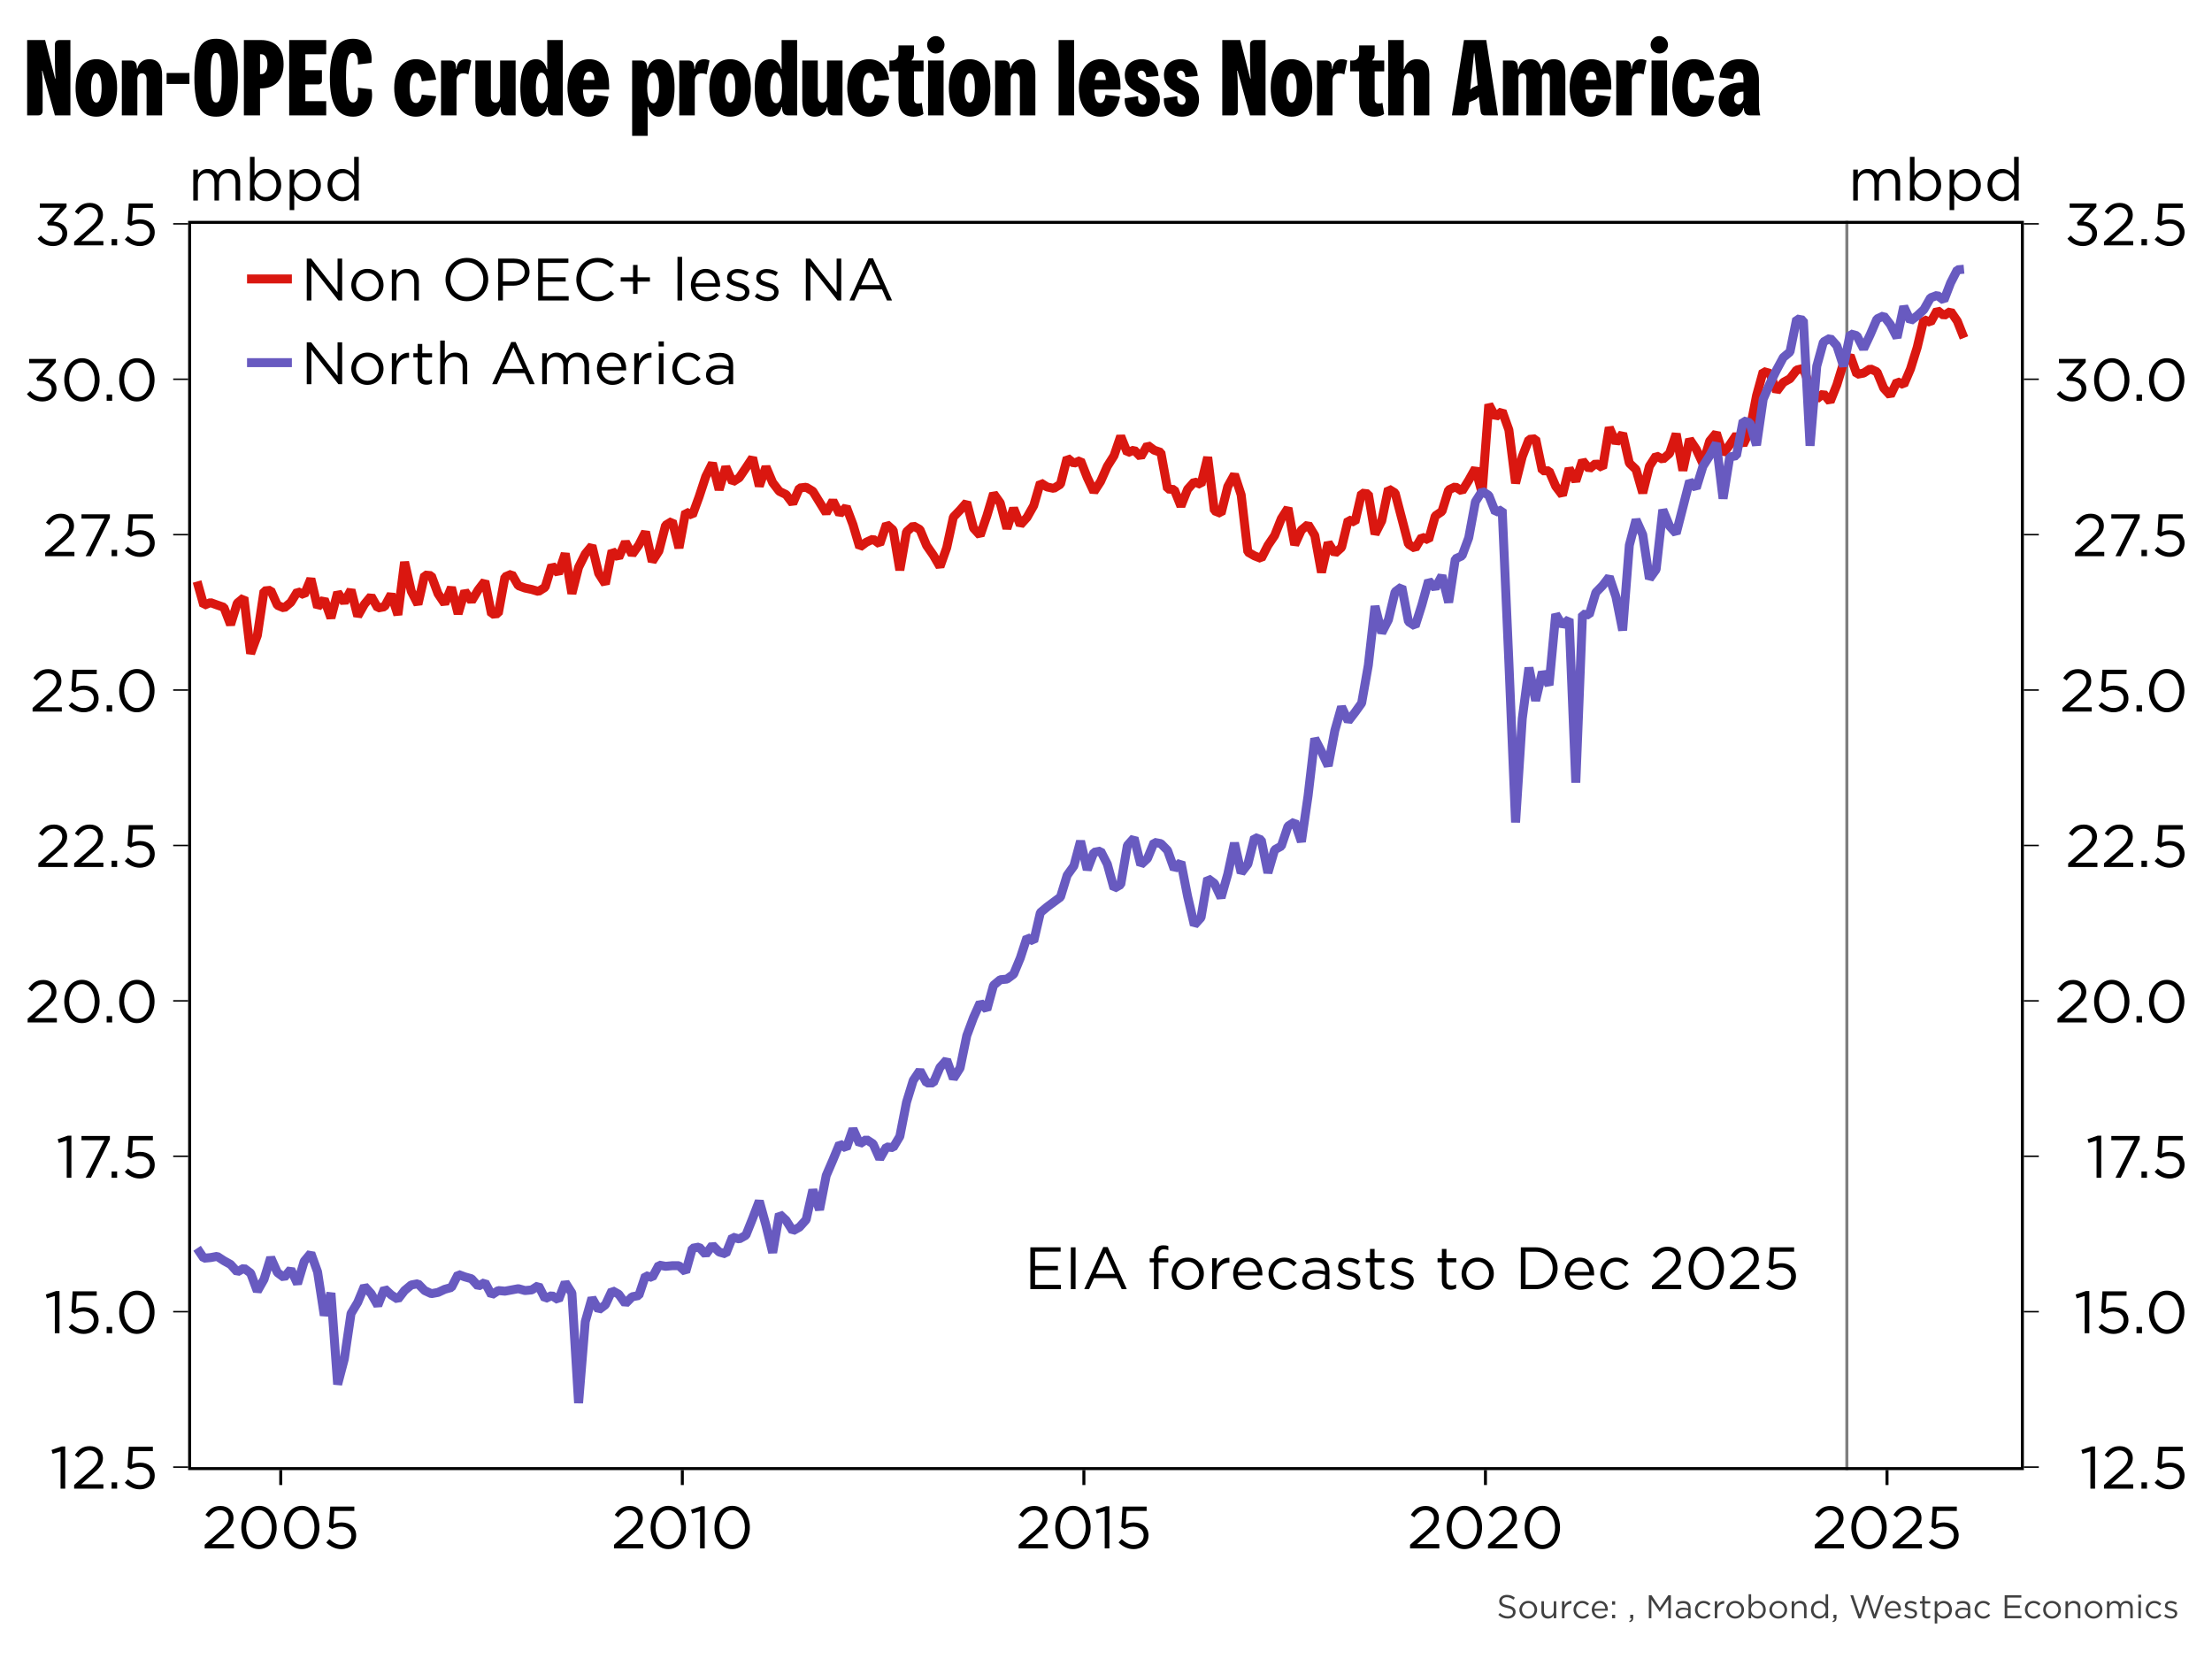
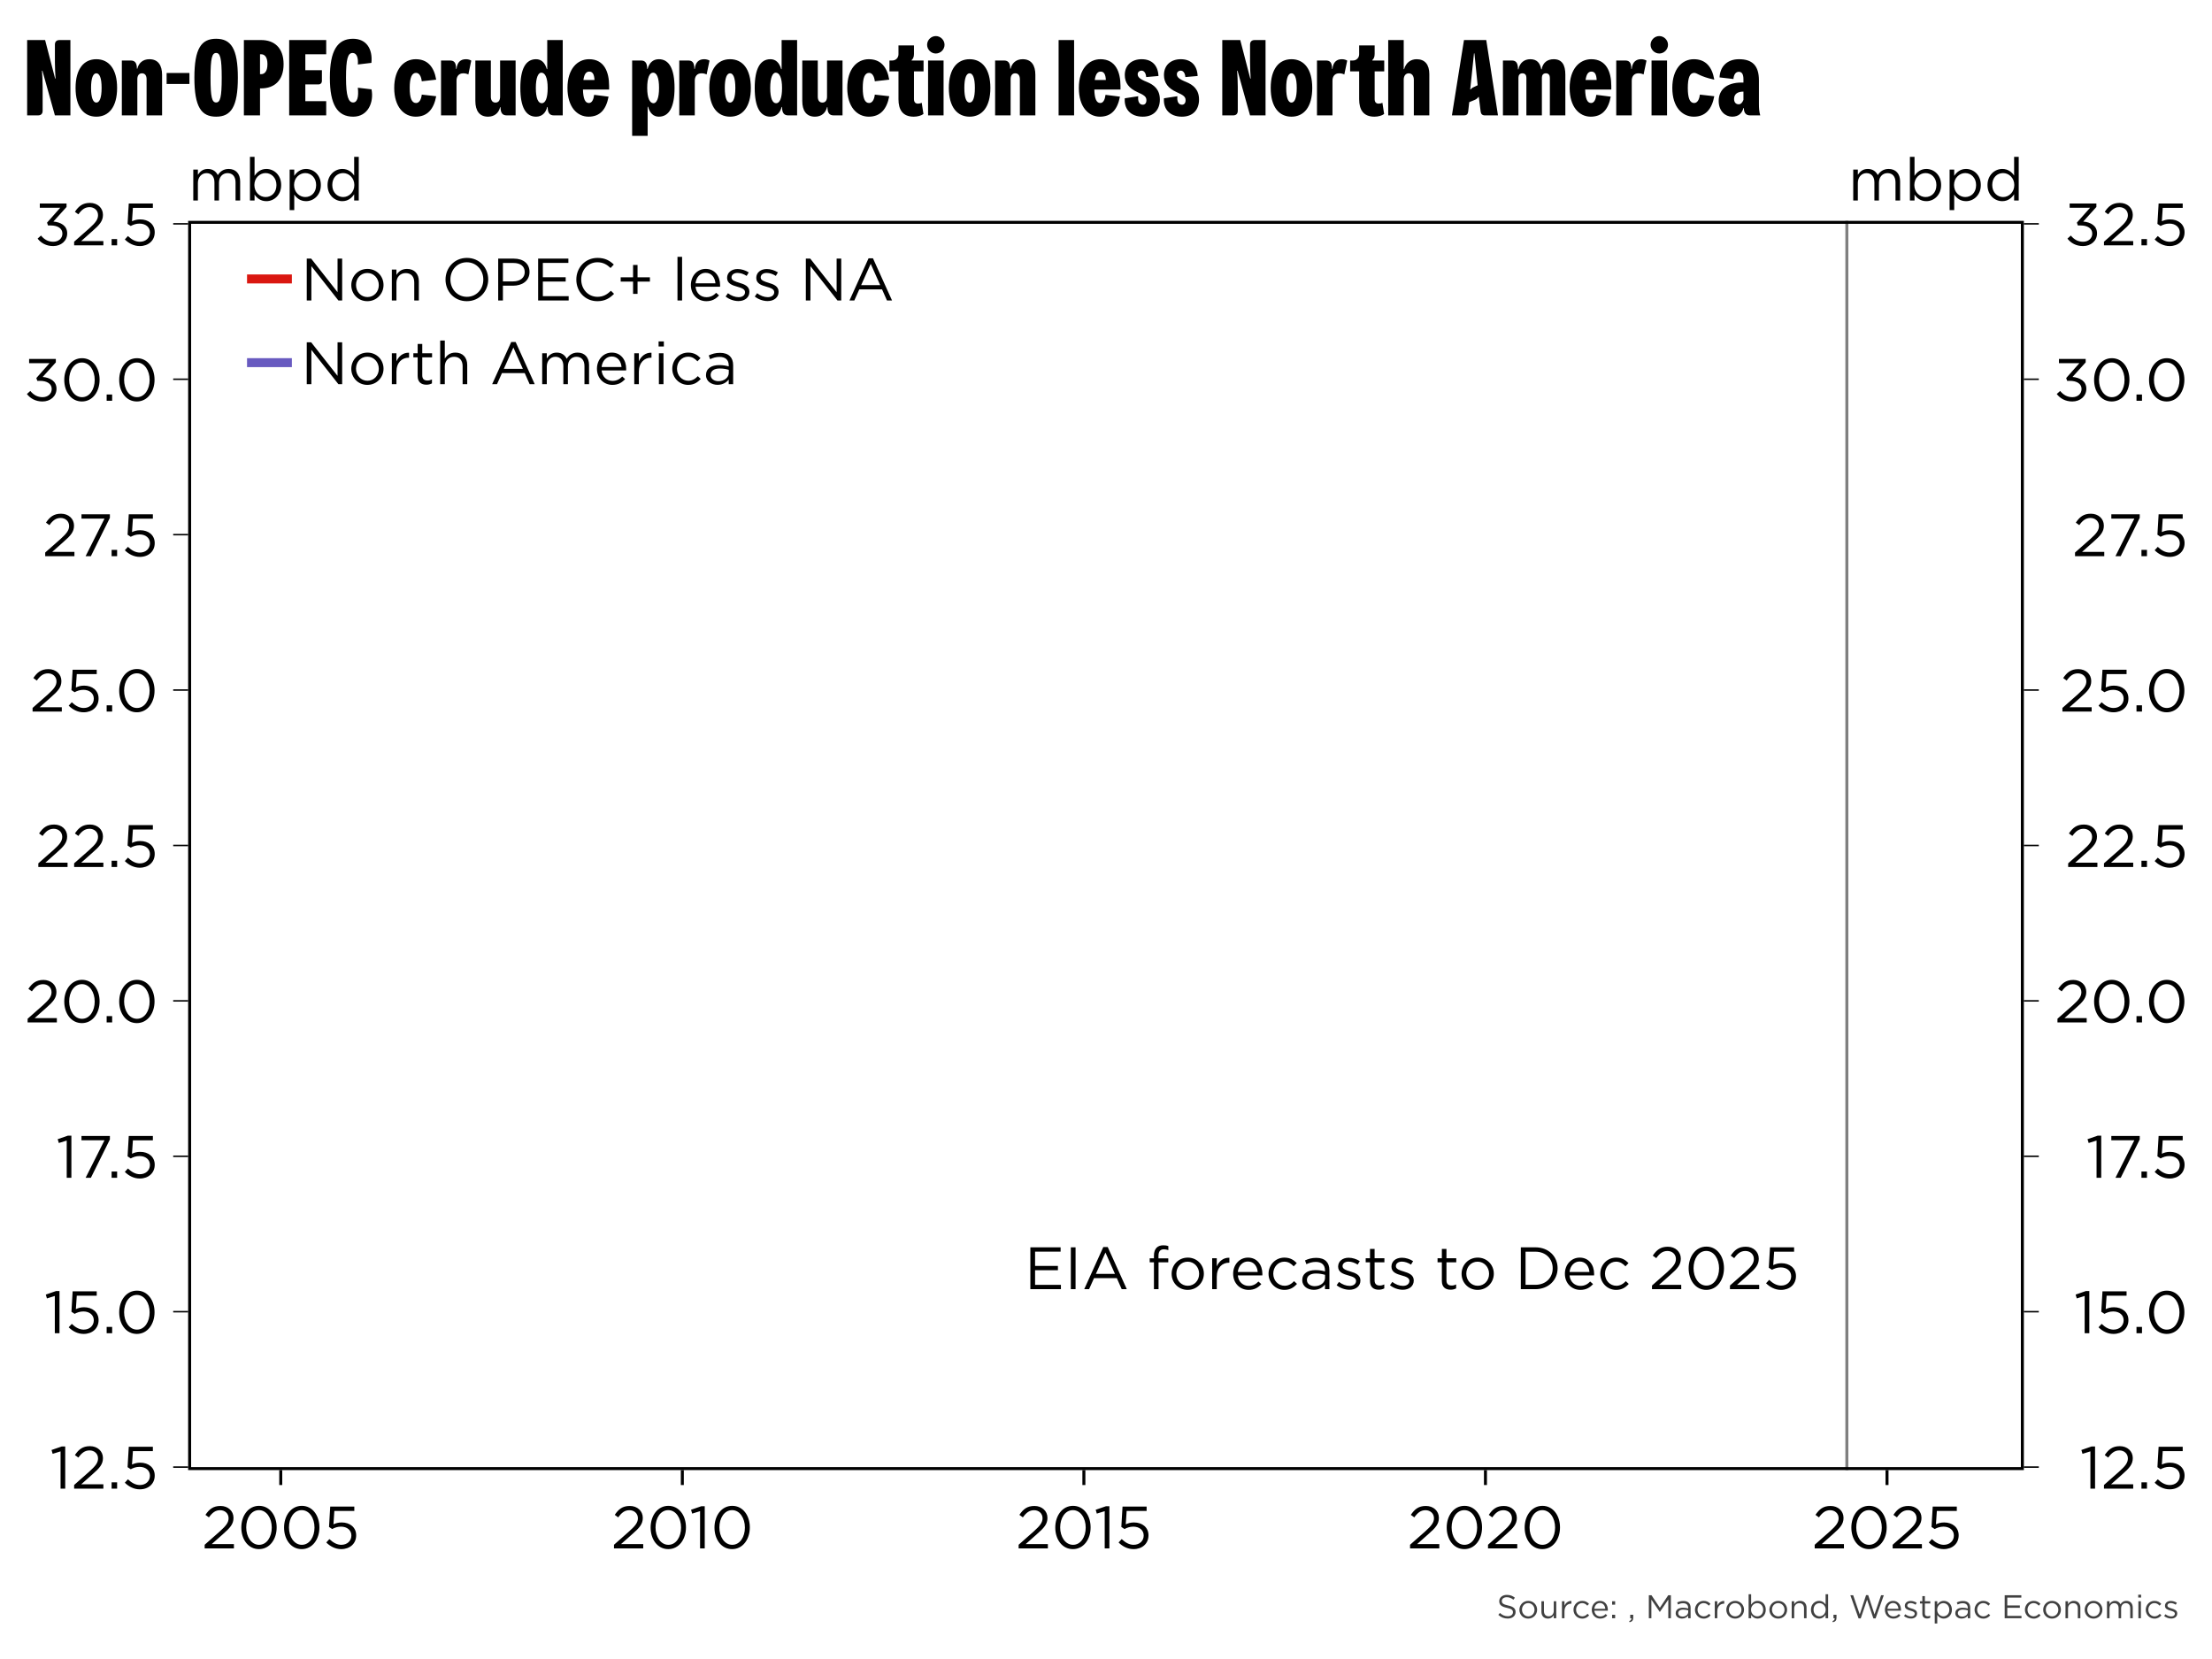
<svg xmlns="http://www.w3.org/2000/svg" version="1.1" baseProfile="basic" width="740" height="555">
  <rect width="100%" height="100%" fill="#333333" stroke="none" />
  <style>
text {
  white-space: pre;
}
</style>
  <clipPath id="C0">
    <rect width="614.12" height="417.92" />
  </clipPath>
  <clipPath id="C1">
-     <rect width="614.12" height="417.92" />
-   </clipPath>
+     </clipPath>
  <clipPath id="C2">
    <rect width="614.12" height="417.92" />
  </clipPath>
  <clipPath id="C3">
    <rect width="467.819" height="52" />
  </clipPath>
  <clipPath id="C4">
    <rect width="2000" height="2000" />
  </clipPath>
  <clipPath id="C5">
    <rect width="724" height="19.2" />
  </clipPath>
  <g>
    <rect width="740" height="555" fill="#ffffff" fill-opacity="0" />
    <g>
      <rect width="740" height="555" fill="#ffffff" />
      <g transform="matrix(1 0 0 1 8 8)">
        <g>
          <path d="M1.08 5.4 L7.092 5.4 10.44 18.288 10.584 18.288 C10.476 16.488 10.368 15.012 10.368 12.78 L10.368 6.948 C10.368 5.94 10.908 5.4 11.916 5.4 L15.552 5.4 15.552 30.6 10.368 30.6 6.192 15.66 6.048 15.66 C6.156 17.46 6.264 18.936 6.264 21.168 L6.264 29.052 C6.264 30.06 5.724 30.6 4.716 30.6 L1.08 30.6 1.08 5.4 Z M24.228 16.524 C23.184 16.524 22.464 18 22.464 21.42 22.464 24.84 23.184 26.316 24.228 26.316 25.272 26.316 25.992 24.84 25.992 21.42 25.992 18 25.272 16.524 24.228 16.524 Z M24.228 11.808 C28.368 11.808 31.176 15.012 31.176 21.42 31.176 27.828 28.368 31.032 24.228 31.032 20.088 31.032 17.28 27.828 17.28 21.42 17.28 15.012 20.088 11.808 24.228 11.808 Z M41.976 11.808 C44.856 11.808 46.224 13.788 46.224 17.064 L46.224 30.6 41.04 30.6 41.04 18.504 C41.04 17.316 40.536 16.524 39.492 16.524 38.448 16.524 37.944 17.316 37.944 18.504 L37.944 30.6 32.76 30.6 32.76 12.24 35.712 12.24 C37.044 12.24 37.8 12.924 37.8 14.976 L37.944 14.976 C38.376 13.14 39.744 11.808 41.976 11.808 Z" />
          <path d="M47.74 16.416 L55.372 16.416 55.372 20.088 47.74 20.088 47.74 16.416 Z" />
-           <path d="M64.301 9.72 C62.933 9.72 62.429 11.412 62.429 18 62.429 24.588 62.933 26.28 64.301 26.28 65.669 26.28 66.173 24.588 66.173 18 66.173 11.412 65.669 9.72 64.301 9.72 Z M64.301 4.968 C69.233 4.968 71.573 8.172 71.573 18 71.573 27.828 69.233 31.032 64.301 31.032 59.369 31.032 57.029 27.828 57.029 18 57.029 8.172 59.369 4.968 64.301 4.968 Z M78.989 10.152 L78.989 16.812 79.349 16.812 C80.465 16.812 81.473 15.948 81.473 13.464 81.473 10.98 80.465 10.152 79.349 10.152 L78.989 10.152 Z M73.589 5.4 L79.385 5.4 C83.633 5.4 86.873 7.848 86.873 13.464 86.873 19.08 83.633 21.564 79.385 21.564 L78.989 21.564 78.989 30.6 73.589 30.6 73.589 5.4 Z M88.745 5.4 L101.129 5.4 101.129 10.152 94.145 10.152 94.145 15.48 99.689 15.48 99.689 19.152 C99.689 19.764 99.221 20.232 98.609 20.232 L94.145 20.232 94.145 25.848 101.129 25.848 101.129 30.6 88.745 30.6 88.745 5.4 Z M110.093 4.968 C114.665 4.968 116.717 8.496 116.249 13.032 L111.713 13.572 C111.893 11.34 111.353 9.72 109.949 9.72 108.365 9.72 107.753 11.7 107.753 18 107.753 24.3 108.617 26.28 110.129 26.28 111.533 26.28 112.037 24.48 111.713 21.348 L116.285 21.888 C117.149 26.244 115.097 31.032 110.165 31.032 104.873 31.032 102.353 27.036 102.353 18 102.353 8.964 104.873 4.968 110.093 4.968 Z M131.081 11.808 C135.005 11.808 137.201 14.328 137.921 18.648 L133.097 19.188 C132.917 17.568 132.269 16.38 131.189 16.38 129.713 16.38 129.065 18.072 129.065 21.42 129.065 24.768 129.713 26.46 131.189 26.46 132.269 26.46 132.917 25.272 133.097 23.652 L137.921 24.192 C137.129 28.476 135.005 31.032 131.081 31.032 127.193 31.032 123.881 27.828 123.881 21.42 123.881 15.012 127.193 11.808 131.081 11.808 Z M147.857 11.808 C148.577 11.808 149.189 11.988 149.657 12.276 L148.685 16.92 C148.217 16.668 147.641 16.524 146.957 16.524 145.517 16.524 144.725 17.532 144.725 18.972 L144.725 30.6 139.541 30.6 139.541 12.24 142.493 12.24 C143.825 12.24 144.581 12.78 144.581 15.048 L144.725 15.048 C144.941 12.708 146.201 11.808 147.857 11.808 Z M151.025 12.24 L156.209 12.24 156.209 24.336 C156.209 25.524 156.713 26.316 157.757 26.316 158.801 26.316 159.305 25.524 159.305 24.336 L159.305 12.24 164.489 12.24 164.489 30.6 161.537 30.6 C160.205 30.6 159.449 29.916 159.449 27.864 L159.305 27.864 C158.873 29.7 157.505 31.032 155.273 31.032 152.393 31.032 151.025 29.052 151.025 25.776 L151.025 12.24 Z M173.093 16.308 C172.049 16.308 171.257 18 171.257 21.42 171.257 24.84 172.013 26.532 173.237 26.532 174.461 26.532 175.217 24.84 175.217 21.42 175.217 18 174.353 16.308 173.093 16.308 Z M175.073 5.4 L180.257 5.4 180.257 30.6 177.305 30.6 C175.973 30.6 175.217 29.88 175.217 27.792 L175.073 27.792 C174.569 29.772 173.309 31.032 171.329 31.032 167.945 31.032 166.073 27.936 166.073 21.42 166.073 14.904 167.945 11.808 171.329 11.808 173.093 11.808 174.317 12.96 174.929 15.12 L175.073 15.12 175.073 5.4 Z M189.149 15.948 C188.105 15.948 187.457 16.74 187.169 18.756 L190.877 18.756 C190.805 16.992 190.301 15.948 189.149 15.948 Z M189.077 11.808 C194.117 11.808 195.773 16.056 195.773 20.736 L195.773 21.96 187.025 21.96 C187.097 24.948 187.709 26.46 189.005 26.46 190.013 26.46 190.553 25.38 190.769 23.724 L195.593 24.336 C194.765 28.656 192.713 31.032 188.897 31.032 185.081 31.032 181.841 27.828 181.841 21.42 181.841 15.012 185.189 11.808 189.077 11.808 Z M210.497 16.308 C209.273 16.308 208.517 18 208.517 21.42 208.517 24.84 209.381 26.532 210.641 26.532 211.685 26.532 212.477 24.84 212.477 21.42 212.477 18 211.721 16.308 210.497 16.308 Z M212.405 11.808 C215.789 11.808 217.661 14.904 217.661 21.42 217.661 27.936 215.789 31.032 212.405 31.032 210.641 31.032 209.417 29.88 208.805 27.72 L208.661 27.72 208.661 37.44 203.477 37.44 203.477 12.24 206.429 12.24 C207.761 12.24 208.517 12.96 208.517 15.048 L208.661 15.048 C209.165 13.068 210.425 11.808 212.405 11.808 Z M227.561 11.808 C228.281 11.808 228.893 11.988 229.361 12.276 L228.389 16.92 C227.921 16.668 227.345 16.524 226.661 16.524 225.221 16.524 224.429 17.532 224.429 18.972 L224.429 30.6 219.245 30.6 219.245 12.24 222.197 12.24 C223.529 12.24 224.285 12.78 224.285 15.048 L224.429 15.048 C224.645 12.708 225.905 11.808 227.561 11.808 Z M236.237 16.524 C235.193 16.524 234.473 18 234.473 21.42 234.473 24.84 235.193 26.316 236.237 26.316 237.281 26.316 238.001 24.84 238.001 21.42 238.001 18 237.281 16.524 236.237 16.524 Z M236.237 11.808 C240.377 11.808 243.185 15.012 243.185 21.42 243.185 27.828 240.377 31.032 236.237 31.032 232.097 31.032 229.289 27.828 229.289 21.42 229.289 15.012 232.097 11.808 236.237 11.808 Z M251.501 16.308 C250.457 16.308 249.665 18 249.665 21.42 249.665 24.84 250.421 26.532 251.645 26.532 252.869 26.532 253.625 24.84 253.625 21.42 253.625 18 252.761 16.308 251.501 16.308 Z M253.481 5.4 L258.665 5.4 258.665 30.6 255.713 30.6 C254.381 30.6 253.625 29.88 253.625 27.792 L253.481 27.792 C252.977 29.772 251.717 31.032 249.737 31.032 246.353 31.032 244.481 27.936 244.481 21.42 244.481 14.904 246.353 11.808 249.737 11.808 251.501 11.808 252.725 12.96 253.337 15.12 L253.481 15.12 253.481 5.4 Z M260.393 12.24 L265.577 12.24 265.577 24.336 C265.577 25.524 266.081 26.316 267.125 26.316 268.169 26.316 268.673 25.524 268.673 24.336 L268.673 12.24 273.857 12.24 273.857 30.6 270.905 30.6 C269.573 30.6 268.817 29.916 268.817 27.864 L268.673 27.864 C268.241 29.7 266.873 31.032 264.641 31.032 261.761 31.032 260.393 29.052 260.393 25.776 L260.393 12.24 Z M282.641 11.808 C286.565 11.808 288.761 14.328 289.481 18.648 L284.657 19.188 C284.477 17.568 283.829 16.38 282.749 16.38 281.273 16.38 280.625 18.072 280.625 21.42 280.625 24.768 281.273 26.46 282.749 26.46 283.829 26.46 284.477 25.272 284.657 23.652 L289.481 24.192 C288.689 28.476 286.565 31.032 282.641 31.032 278.753 31.032 275.441 27.828 275.441 21.42 275.441 15.012 278.753 11.808 282.641 11.808 Z M292.577 7.2 L297.761 7.2 297.761 10.044 C297.761 11.124 297.401 11.736 296.969 12.096 L296.969 12.24 300.965 12.24 300.965 15.876 297.761 15.876 297.761 25.164 C297.761 26.1 298.193 26.676 299.093 26.676 299.597 26.676 299.957 26.568 300.353 26.388 L300.929 30.132 C300.209 30.672 298.985 31.032 297.689 31.032 293.909 31.032 292.577 28.62 292.577 25.2 L292.577 15.876 289.553 15.876 289.553 12.24 290.489 12.24 C291.677 12.24 292.577 11.34 292.577 10.152 L292.577 7.2 Z M302.477 12.24 L307.661 12.24 307.661 30.6 302.477 30.6 302.477 12.24 Z M305.069 4.068 C306.653 4.068 307.985 5.4 307.985 6.984 307.985 8.568 306.653 9.9 305.069 9.9 303.485 9.9 302.153 8.568 302.153 6.984 302.153 5.4 303.485 4.068 305.069 4.068 Z M316.373 16.524 C315.329 16.524 314.609 18 314.609 21.42 314.609 24.84 315.329 26.316 316.373 26.316 317.417 26.316 318.137 24.84 318.137 21.42 318.137 18 317.417 16.524 316.373 16.524 Z M316.373 11.808 C320.513 11.808 323.321 15.012 323.321 21.42 323.321 27.828 320.513 31.032 316.373 31.032 312.233 31.032 309.425 27.828 309.425 21.42 309.425 15.012 312.233 11.808 316.373 11.808 Z M334.121 11.808 C337.001 11.808 338.369 13.788 338.369 17.064 L338.369 30.6 333.185 30.6 333.185 18.504 C333.185 17.316 332.681 16.524 331.637 16.524 330.593 16.524 330.089 17.316 330.089 18.504 L330.089 30.6 324.905 30.6 324.905 12.24 327.857 12.24 C329.189 12.24 329.945 12.924 329.945 14.976 L330.089 14.976 C330.521 13.14 331.889 11.808 334.121 11.808 Z M346.145 5.4 L351.329 5.4 351.329 30.6 346.145 30.6 346.145 5.4 Z M360.221 15.948 C359.177 15.948 358.529 16.74 358.241 18.756 L361.949 18.756 C361.877 16.992 361.373 15.948 360.221 15.948 Z M360.149 11.808 C365.189 11.808 366.845 16.056 366.845 20.736 L366.845 21.96 358.097 21.96 C358.169 24.948 358.781 26.46 360.077 26.46 361.085 26.46 361.625 25.38 361.841 23.724 L366.665 24.336 C365.837 28.656 363.785 31.032 359.969 31.032 356.153 31.032 352.913 27.828 352.913 21.42 352.913 15.012 356.261 11.808 360.149 11.808 Z M373.901 11.808 C377.429 11.808 379.409 13.932 379.553 17.424 L375.449 17.784 C375.341 16.416 374.729 15.624 373.865 15.624 373.253 15.624 372.605 16.056 372.605 16.812 372.605 17.712 373.145 18.396 375.665 19.404 378.077 20.376 380.021 21.96 380.021 25.308 380.021 28.548 378.149 31.032 374.297 31.032 370.121 31.032 367.997 28.368 368.285 24.876 L372.785 24.192 C372.569 25.956 373.181 27.036 374.297 27.036 375.017 27.036 375.521 26.532 375.521 25.524 375.521 24.3 374.693 23.796 372.533 22.824 369.725 21.564 368.285 19.764 368.285 17.1 368.285 13.716 370.697 11.808 373.901 11.808 Z M387.005 11.808 C390.533 11.808 392.513 13.932 392.657 17.424 L388.553 17.784 C388.445 16.416 387.833 15.624 386.969 15.624 386.357 15.624 385.709 16.056 385.709 16.812 385.709 17.712 386.249 18.396 388.769 19.404 391.181 20.376 393.125 21.96 393.125 25.308 393.125 28.548 391.253 31.032 387.401 31.032 383.225 31.032 381.101 28.368 381.389 24.876 L385.889 24.192 C385.673 25.956 386.285 27.036 387.401 27.036 388.121 27.036 388.625 26.532 388.625 25.524 388.625 24.3 387.797 23.796 385.637 22.824 382.829 21.564 381.389 19.764 381.389 17.1 381.389 13.716 383.801 11.808 387.005 11.808 Z M400.901 5.4 L406.913 5.4 410.261 18.288 410.405 18.288 C410.297 16.488 410.189 15.012 410.189 12.78 L410.189 6.948 C410.189 5.94 410.729 5.4 411.737 5.4 L415.373 5.4 415.373 30.6 410.189 30.6 406.013 15.66 405.869 15.66 C405.977 17.46 406.085 18.936 406.085 21.168 L406.085 29.052 C406.085 30.06 405.545 30.6 404.537 30.6 L400.901 30.6 400.901 5.4 Z M424.049 16.524 C423.005 16.524 422.285 18 422.285 21.42 422.285 24.84 423.005 26.316 424.049 26.316 425.093 26.316 425.813 24.84 425.813 21.42 425.813 18 425.093 16.524 424.049 16.524 Z M424.049 11.808 C428.189 11.808 430.997 15.012 430.997 21.42 430.997 27.828 428.189 31.032 424.049 31.032 419.909 31.032 417.101 27.828 417.101 21.42 417.101 15.012 419.909 11.808 424.049 11.808 Z M440.897 11.808 C441.617 11.808 442.229 11.988 442.697 12.276 L441.725 16.92 C441.257 16.668 440.681 16.524 439.997 16.524 438.557 16.524 437.765 17.532 437.765 18.972 L437.765 30.6 432.581 30.6 432.581 12.24 435.533 12.24 C436.865 12.24 437.621 12.78 437.621 15.048 L437.765 15.048 C437.981 12.708 439.241 11.808 440.897 11.808 Z M446.693 7.2 L451.877 7.2 451.877 10.044 C451.877 11.124 451.517 11.736 451.085 12.096 L451.085 12.24 455.081 12.24 455.081 15.876 451.877 15.876 451.877 25.164 C451.877 26.1 452.309 26.676 453.209 26.676 453.713 26.676 454.073 26.568 454.469 26.388 L455.045 30.132 C454.325 30.672 453.101 31.032 451.805 31.032 448.025 31.032 446.693 28.62 446.693 25.2 L446.693 15.876 443.669 15.876 443.669 12.24 444.605 12.24 C445.793 12.24 446.693 11.34 446.693 10.152 L446.693 7.2 Z M456.413 5.4 L461.597 5.4 461.597 15.12 461.741 15.12 C462.317 13.032 463.901 11.808 465.917 11.808 468.689 11.808 470.165 13.608 470.165 16.812 L470.165 30.6 464.981 30.6 464.981 18.648 C464.981 17.388 464.333 16.524 463.289 16.524 462.245 16.524 461.597 17.388 461.597 18.648 L461.597 30.6 456.413 30.6 456.413 5.4 Z M485.105 9.864 L483.845 21.924 483.989 21.924 C484.349 21.384 485.033 21.132 485.573 20.88 L486.329 20.52 485.249 9.864 485.105 9.864 Z M481.757 5.4 L489.209 5.4 493.133 30.6 488.741 30.6 C487.913 30.6 487.445 30.168 487.337 29.34 L486.725 24.444 486.581 24.444 C486.221 24.948 485.825 25.236 485.285 25.452 L483.521 26.172 483.161 29.34 C483.053 30.204 482.621 30.6 481.793 30.6 L477.725 30.6 481.757 5.4 Z M503.933 11.808 C506.129 11.808 507.209 13.032 507.605 15.192 L507.749 15.192 C508.109 12.924 509.693 11.808 511.781 11.808 514.517 11.808 515.669 13.68 515.669 16.992 L515.669 30.6 510.485 30.6 510.485 18 C510.485 17.172 510.089 16.524 509.153 16.524 508.217 16.524 507.821 17.172 507.821 18 L507.821 30.6 502.637 30.6 502.637 18 C502.637 17.172 502.241 16.524 501.305 16.524 500.369 16.524 499.973 17.172 499.973 18 L499.973 30.6 494.789 30.6 494.789 12.24 497.741 12.24 C499.073 12.24 499.829 12.924 499.829 15.192 L499.973 15.192 C500.405 12.924 502.025 11.808 503.933 11.808 Z M524.417 15.948 C523.373 15.948 522.725 16.74 522.437 18.756 L526.145 18.756 C526.073 16.992 525.569 15.948 524.417 15.948 Z M524.345 11.808 C529.385 11.808 531.041 16.056 531.041 20.736 L531.041 21.96 522.293 21.96 C522.365 24.948 522.977 26.46 524.273 26.46 525.281 26.46 525.821 25.38 526.037 23.724 L530.861 24.336 C530.033 28.656 527.981 31.032 524.165 31.032 520.349 31.032 517.109 27.828 517.109 21.42 517.109 15.012 520.457 11.808 524.345 11.808 Z M541.013 11.808 C541.733 11.808 542.345 11.988 542.813 12.276 L541.841 16.92 C541.373 16.668 540.797 16.524 540.113 16.524 538.673 16.524 537.881 17.532 537.881 18.972 L537.881 30.6 532.697 30.6 532.697 12.24 535.649 12.24 C536.981 12.24 537.737 12.78 537.737 15.048 L537.881 15.048 C538.097 12.708 539.357 11.808 541.013 11.808 Z M544.505 12.24 L549.689 12.24 549.689 30.6 544.505 30.6 544.505 12.24 Z M547.097 4.068 C548.681 4.068 550.013 5.4 550.013 6.984 550.013 8.568 548.681 9.9 547.097 9.9 545.513 9.9 544.181 8.568 544.181 6.984 544.181 5.4 545.513 4.068 547.097 4.068 Z M558.653 11.808 C562.577 11.808 564.773 14.328 565.493 18.648 L560.669 19.188 C560.489 17.568 559.841 16.38 558.761 16.38 557.285 16.38 556.637 18.072 556.637 21.42 556.637 24.768 557.285 26.46 558.761 26.46 559.841 26.46 560.489 25.272 560.669 23.652 L565.493 24.192 C564.701 28.476 562.577 31.032 558.653 31.032 554.765 31.032 551.453 27.828 551.453 21.42 551.453 15.012 554.765 11.808 558.653 11.808 Z M575.249 22.644 C573.197 22.644 572.117 23.508 572.117 25.128 572.117 26.208 572.693 26.892 573.665 26.892 574.385 26.892 574.889 26.316 575.249 25.416 L575.249 22.644 Z M573.773 11.808 C578.201 11.808 580.433 13.932 580.433 18.9 L580.433 26.604 C580.433 28.296 580.505 29.268 580.865 30.6 L577.481 30.6 C576.041 30.6 575.393 29.7 575.393 28.152 L575.249 28.152 C574.781 29.808 573.701 31.032 571.469 31.032 569.165 31.032 566.969 29.16 566.969 25.776 566.969 22.032 569.633 19.62 574.565 19.62 L575.249 19.62 575.249 18.468 C575.249 16.776 574.673 16.02 573.737 16.02 572.657 16.02 572.045 16.884 571.901 18.432 L567.257 17.892 C567.437 14.256 569.777 11.808 573.773 11.808 Z" />
+           <path d="M64.301 9.72 C62.933 9.72 62.429 11.412 62.429 18 62.429 24.588 62.933 26.28 64.301 26.28 65.669 26.28 66.173 24.588 66.173 18 66.173 11.412 65.669 9.72 64.301 9.72 Z M64.301 4.968 C69.233 4.968 71.573 8.172 71.573 18 71.573 27.828 69.233 31.032 64.301 31.032 59.369 31.032 57.029 27.828 57.029 18 57.029 8.172 59.369 4.968 64.301 4.968 Z M78.989 10.152 L78.989 16.812 79.349 16.812 C80.465 16.812 81.473 15.948 81.473 13.464 81.473 10.98 80.465 10.152 79.349 10.152 L78.989 10.152 Z M73.589 5.4 L79.385 5.4 C83.633 5.4 86.873 7.848 86.873 13.464 86.873 19.08 83.633 21.564 79.385 21.564 L78.989 21.564 78.989 30.6 73.589 30.6 73.589 5.4 Z M88.745 5.4 L101.129 5.4 101.129 10.152 94.145 10.152 94.145 15.48 99.689 15.48 99.689 19.152 C99.689 19.764 99.221 20.232 98.609 20.232 L94.145 20.232 94.145 25.848 101.129 25.848 101.129 30.6 88.745 30.6 88.745 5.4 Z M110.093 4.968 C114.665 4.968 116.717 8.496 116.249 13.032 L111.713 13.572 C111.893 11.34 111.353 9.72 109.949 9.72 108.365 9.72 107.753 11.7 107.753 18 107.753 24.3 108.617 26.28 110.129 26.28 111.533 26.28 112.037 24.48 111.713 21.348 L116.285 21.888 C117.149 26.244 115.097 31.032 110.165 31.032 104.873 31.032 102.353 27.036 102.353 18 102.353 8.964 104.873 4.968 110.093 4.968 Z M131.081 11.808 C135.005 11.808 137.201 14.328 137.921 18.648 L133.097 19.188 C132.917 17.568 132.269 16.38 131.189 16.38 129.713 16.38 129.065 18.072 129.065 21.42 129.065 24.768 129.713 26.46 131.189 26.46 132.269 26.46 132.917 25.272 133.097 23.652 L137.921 24.192 C137.129 28.476 135.005 31.032 131.081 31.032 127.193 31.032 123.881 27.828 123.881 21.42 123.881 15.012 127.193 11.808 131.081 11.808 Z M147.857 11.808 C148.577 11.808 149.189 11.988 149.657 12.276 L148.685 16.92 C148.217 16.668 147.641 16.524 146.957 16.524 145.517 16.524 144.725 17.532 144.725 18.972 L144.725 30.6 139.541 30.6 139.541 12.24 142.493 12.24 C143.825 12.24 144.581 12.78 144.581 15.048 L144.725 15.048 C144.941 12.708 146.201 11.808 147.857 11.808 Z M151.025 12.24 L156.209 12.24 156.209 24.336 C156.209 25.524 156.713 26.316 157.757 26.316 158.801 26.316 159.305 25.524 159.305 24.336 L159.305 12.24 164.489 12.24 164.489 30.6 161.537 30.6 C160.205 30.6 159.449 29.916 159.449 27.864 L159.305 27.864 C158.873 29.7 157.505 31.032 155.273 31.032 152.393 31.032 151.025 29.052 151.025 25.776 L151.025 12.24 Z M173.093 16.308 C172.049 16.308 171.257 18 171.257 21.42 171.257 24.84 172.013 26.532 173.237 26.532 174.461 26.532 175.217 24.84 175.217 21.42 175.217 18 174.353 16.308 173.093 16.308 Z M175.073 5.4 L180.257 5.4 180.257 30.6 177.305 30.6 C175.973 30.6 175.217 29.88 175.217 27.792 L175.073 27.792 C174.569 29.772 173.309 31.032 171.329 31.032 167.945 31.032 166.073 27.936 166.073 21.42 166.073 14.904 167.945 11.808 171.329 11.808 173.093 11.808 174.317 12.96 174.929 15.12 L175.073 15.12 175.073 5.4 Z M189.149 15.948 C188.105 15.948 187.457 16.74 187.169 18.756 L190.877 18.756 C190.805 16.992 190.301 15.948 189.149 15.948 Z M189.077 11.808 C194.117 11.808 195.773 16.056 195.773 20.736 L195.773 21.96 187.025 21.96 C187.097 24.948 187.709 26.46 189.005 26.46 190.013 26.46 190.553 25.38 190.769 23.724 L195.593 24.336 C194.765 28.656 192.713 31.032 188.897 31.032 185.081 31.032 181.841 27.828 181.841 21.42 181.841 15.012 185.189 11.808 189.077 11.808 Z M210.497 16.308 C209.273 16.308 208.517 18 208.517 21.42 208.517 24.84 209.381 26.532 210.641 26.532 211.685 26.532 212.477 24.84 212.477 21.42 212.477 18 211.721 16.308 210.497 16.308 Z M212.405 11.808 C215.789 11.808 217.661 14.904 217.661 21.42 217.661 27.936 215.789 31.032 212.405 31.032 210.641 31.032 209.417 29.88 208.805 27.72 L208.661 27.72 208.661 37.44 203.477 37.44 203.477 12.24 206.429 12.24 C207.761 12.24 208.517 12.96 208.517 15.048 L208.661 15.048 C209.165 13.068 210.425 11.808 212.405 11.808 Z M227.561 11.808 C228.281 11.808 228.893 11.988 229.361 12.276 L228.389 16.92 C227.921 16.668 227.345 16.524 226.661 16.524 225.221 16.524 224.429 17.532 224.429 18.972 L224.429 30.6 219.245 30.6 219.245 12.24 222.197 12.24 C223.529 12.24 224.285 12.78 224.285 15.048 L224.429 15.048 C224.645 12.708 225.905 11.808 227.561 11.808 Z M236.237 16.524 C235.193 16.524 234.473 18 234.473 21.42 234.473 24.84 235.193 26.316 236.237 26.316 237.281 26.316 238.001 24.84 238.001 21.42 238.001 18 237.281 16.524 236.237 16.524 Z M236.237 11.808 C240.377 11.808 243.185 15.012 243.185 21.42 243.185 27.828 240.377 31.032 236.237 31.032 232.097 31.032 229.289 27.828 229.289 21.42 229.289 15.012 232.097 11.808 236.237 11.808 Z M251.501 16.308 C250.457 16.308 249.665 18 249.665 21.42 249.665 24.84 250.421 26.532 251.645 26.532 252.869 26.532 253.625 24.84 253.625 21.42 253.625 18 252.761 16.308 251.501 16.308 Z M253.481 5.4 L258.665 5.4 258.665 30.6 255.713 30.6 C254.381 30.6 253.625 29.88 253.625 27.792 L253.481 27.792 C252.977 29.772 251.717 31.032 249.737 31.032 246.353 31.032 244.481 27.936 244.481 21.42 244.481 14.904 246.353 11.808 249.737 11.808 251.501 11.808 252.725 12.96 253.337 15.12 L253.481 15.12 253.481 5.4 Z M260.393 12.24 L265.577 12.24 265.577 24.336 C265.577 25.524 266.081 26.316 267.125 26.316 268.169 26.316 268.673 25.524 268.673 24.336 L268.673 12.24 273.857 12.24 273.857 30.6 270.905 30.6 C269.573 30.6 268.817 29.916 268.817 27.864 L268.673 27.864 C268.241 29.7 266.873 31.032 264.641 31.032 261.761 31.032 260.393 29.052 260.393 25.776 L260.393 12.24 Z M282.641 11.808 C286.565 11.808 288.761 14.328 289.481 18.648 L284.657 19.188 C284.477 17.568 283.829 16.38 282.749 16.38 281.273 16.38 280.625 18.072 280.625 21.42 280.625 24.768 281.273 26.46 282.749 26.46 283.829 26.46 284.477 25.272 284.657 23.652 L289.481 24.192 C288.689 28.476 286.565 31.032 282.641 31.032 278.753 31.032 275.441 27.828 275.441 21.42 275.441 15.012 278.753 11.808 282.641 11.808 Z M292.577 7.2 L297.761 7.2 297.761 10.044 C297.761 11.124 297.401 11.736 296.969 12.096 L296.969 12.24 300.965 12.24 300.965 15.876 297.761 15.876 297.761 25.164 C297.761 26.1 298.193 26.676 299.093 26.676 299.597 26.676 299.957 26.568 300.353 26.388 L300.929 30.132 C300.209 30.672 298.985 31.032 297.689 31.032 293.909 31.032 292.577 28.62 292.577 25.2 L292.577 15.876 289.553 15.876 289.553 12.24 290.489 12.24 C291.677 12.24 292.577 11.34 292.577 10.152 L292.577 7.2 Z M302.477 12.24 L307.661 12.24 307.661 30.6 302.477 30.6 302.477 12.24 Z M305.069 4.068 C306.653 4.068 307.985 5.4 307.985 6.984 307.985 8.568 306.653 9.9 305.069 9.9 303.485 9.9 302.153 8.568 302.153 6.984 302.153 5.4 303.485 4.068 305.069 4.068 Z M316.373 16.524 C315.329 16.524 314.609 18 314.609 21.42 314.609 24.84 315.329 26.316 316.373 26.316 317.417 26.316 318.137 24.84 318.137 21.42 318.137 18 317.417 16.524 316.373 16.524 Z M316.373 11.808 C320.513 11.808 323.321 15.012 323.321 21.42 323.321 27.828 320.513 31.032 316.373 31.032 312.233 31.032 309.425 27.828 309.425 21.42 309.425 15.012 312.233 11.808 316.373 11.808 Z M334.121 11.808 C337.001 11.808 338.369 13.788 338.369 17.064 L338.369 30.6 333.185 30.6 333.185 18.504 C333.185 17.316 332.681 16.524 331.637 16.524 330.593 16.524 330.089 17.316 330.089 18.504 L330.089 30.6 324.905 30.6 324.905 12.24 327.857 12.24 C329.189 12.24 329.945 12.924 329.945 14.976 L330.089 14.976 C330.521 13.14 331.889 11.808 334.121 11.808 Z M346.145 5.4 L351.329 5.4 351.329 30.6 346.145 30.6 346.145 5.4 Z M360.221 15.948 C359.177 15.948 358.529 16.74 358.241 18.756 L361.949 18.756 C361.877 16.992 361.373 15.948 360.221 15.948 Z M360.149 11.808 C365.189 11.808 366.845 16.056 366.845 20.736 L366.845 21.96 358.097 21.96 C358.169 24.948 358.781 26.46 360.077 26.46 361.085 26.46 361.625 25.38 361.841 23.724 L366.665 24.336 C365.837 28.656 363.785 31.032 359.969 31.032 356.153 31.032 352.913 27.828 352.913 21.42 352.913 15.012 356.261 11.808 360.149 11.808 Z M373.901 11.808 C377.429 11.808 379.409 13.932 379.553 17.424 L375.449 17.784 C375.341 16.416 374.729 15.624 373.865 15.624 373.253 15.624 372.605 16.056 372.605 16.812 372.605 17.712 373.145 18.396 375.665 19.404 378.077 20.376 380.021 21.96 380.021 25.308 380.021 28.548 378.149 31.032 374.297 31.032 370.121 31.032 367.997 28.368 368.285 24.876 L372.785 24.192 C372.569 25.956 373.181 27.036 374.297 27.036 375.017 27.036 375.521 26.532 375.521 25.524 375.521 24.3 374.693 23.796 372.533 22.824 369.725 21.564 368.285 19.764 368.285 17.1 368.285 13.716 370.697 11.808 373.901 11.808 Z M387.005 11.808 C390.533 11.808 392.513 13.932 392.657 17.424 L388.553 17.784 C388.445 16.416 387.833 15.624 386.969 15.624 386.357 15.624 385.709 16.056 385.709 16.812 385.709 17.712 386.249 18.396 388.769 19.404 391.181 20.376 393.125 21.96 393.125 25.308 393.125 28.548 391.253 31.032 387.401 31.032 383.225 31.032 381.101 28.368 381.389 24.876 L385.889 24.192 C385.673 25.956 386.285 27.036 387.401 27.036 388.121 27.036 388.625 26.532 388.625 25.524 388.625 24.3 387.797 23.796 385.637 22.824 382.829 21.564 381.389 19.764 381.389 17.1 381.389 13.716 383.801 11.808 387.005 11.808 Z M400.901 5.4 L406.913 5.4 410.261 18.288 410.405 18.288 C410.297 16.488 410.189 15.012 410.189 12.78 L410.189 6.948 C410.189 5.94 410.729 5.4 411.737 5.4 L415.373 5.4 415.373 30.6 410.189 30.6 406.013 15.66 405.869 15.66 C405.977 17.46 406.085 18.936 406.085 21.168 L406.085 29.052 C406.085 30.06 405.545 30.6 404.537 30.6 L400.901 30.6 400.901 5.4 Z M424.049 16.524 C423.005 16.524 422.285 18 422.285 21.42 422.285 24.84 423.005 26.316 424.049 26.316 425.093 26.316 425.813 24.84 425.813 21.42 425.813 18 425.093 16.524 424.049 16.524 Z M424.049 11.808 C428.189 11.808 430.997 15.012 430.997 21.42 430.997 27.828 428.189 31.032 424.049 31.032 419.909 31.032 417.101 27.828 417.101 21.42 417.101 15.012 419.909 11.808 424.049 11.808 Z M440.897 11.808 C441.617 11.808 442.229 11.988 442.697 12.276 L441.725 16.92 C441.257 16.668 440.681 16.524 439.997 16.524 438.557 16.524 437.765 17.532 437.765 18.972 L437.765 30.6 432.581 30.6 432.581 12.24 435.533 12.24 C436.865 12.24 437.621 12.78 437.621 15.048 L437.765 15.048 C437.981 12.708 439.241 11.808 440.897 11.808 Z M446.693 7.2 L451.877 7.2 451.877 10.044 C451.877 11.124 451.517 11.736 451.085 12.096 L451.085 12.24 455.081 12.24 455.081 15.876 451.877 15.876 451.877 25.164 C451.877 26.1 452.309 26.676 453.209 26.676 453.713 26.676 454.073 26.568 454.469 26.388 L455.045 30.132 C454.325 30.672 453.101 31.032 451.805 31.032 448.025 31.032 446.693 28.62 446.693 25.2 L446.693 15.876 443.669 15.876 443.669 12.24 444.605 12.24 C445.793 12.24 446.693 11.34 446.693 10.152 L446.693 7.2 Z M456.413 5.4 L461.597 5.4 461.597 15.12 461.741 15.12 C462.317 13.032 463.901 11.808 465.917 11.808 468.689 11.808 470.165 13.608 470.165 16.812 L470.165 30.6 464.981 30.6 464.981 18.648 C464.981 17.388 464.333 16.524 463.289 16.524 462.245 16.524 461.597 17.388 461.597 18.648 L461.597 30.6 456.413 30.6 456.413 5.4 Z M485.105 9.864 L483.845 21.924 483.989 21.924 C484.349 21.384 485.033 21.132 485.573 20.88 L486.329 20.52 485.249 9.864 485.105 9.864 Z M481.757 5.4 L489.209 5.4 493.133 30.6 488.741 30.6 C487.913 30.6 487.445 30.168 487.337 29.34 L486.725 24.444 486.581 24.444 C486.221 24.948 485.825 25.236 485.285 25.452 L483.521 26.172 483.161 29.34 C483.053 30.204 482.621 30.6 481.793 30.6 L477.725 30.6 481.757 5.4 Z M503.933 11.808 C506.129 11.808 507.209 13.032 507.605 15.192 L507.749 15.192 C508.109 12.924 509.693 11.808 511.781 11.808 514.517 11.808 515.669 13.68 515.669 16.992 L515.669 30.6 510.485 30.6 510.485 18 C510.485 17.172 510.089 16.524 509.153 16.524 508.217 16.524 507.821 17.172 507.821 18 L507.821 30.6 502.637 30.6 502.637 18 C502.637 17.172 502.241 16.524 501.305 16.524 500.369 16.524 499.973 17.172 499.973 18 L499.973 30.6 494.789 30.6 494.789 12.24 497.741 12.24 C499.073 12.24 499.829 12.924 499.829 15.192 L499.973 15.192 C500.405 12.924 502.025 11.808 503.933 11.808 Z M524.417 15.948 C523.373 15.948 522.725 16.74 522.437 18.756 L526.145 18.756 C526.073 16.992 525.569 15.948 524.417 15.948 Z M524.345 11.808 C529.385 11.808 531.041 16.056 531.041 20.736 L531.041 21.96 522.293 21.96 C522.365 24.948 522.977 26.46 524.273 26.46 525.281 26.46 525.821 25.38 526.037 23.724 L530.861 24.336 C530.033 28.656 527.981 31.032 524.165 31.032 520.349 31.032 517.109 27.828 517.109 21.42 517.109 15.012 520.457 11.808 524.345 11.808 Z M541.013 11.808 C541.733 11.808 542.345 11.988 542.813 12.276 L541.841 16.92 C541.373 16.668 540.797 16.524 540.113 16.524 538.673 16.524 537.881 17.532 537.881 18.972 L537.881 30.6 532.697 30.6 532.697 12.24 535.649 12.24 C536.981 12.24 537.737 12.78 537.737 15.048 L537.881 15.048 C538.097 12.708 539.357 11.808 541.013 11.808 Z M544.505 12.24 L549.689 12.24 549.689 30.6 544.505 30.6 544.505 12.24 Z M547.097 4.068 C548.681 4.068 550.013 5.4 550.013 6.984 550.013 8.568 548.681 9.9 547.097 9.9 545.513 9.9 544.181 8.568 544.181 6.984 544.181 5.4 545.513 4.068 547.097 4.068 Z M558.653 11.808 C562.577 11.808 564.773 14.328 565.493 18.648 C560.489 17.568 559.841 16.38 558.761 16.38 557.285 16.38 556.637 18.072 556.637 21.42 556.637 24.768 557.285 26.46 558.761 26.46 559.841 26.46 560.489 25.272 560.669 23.652 L565.493 24.192 C564.701 28.476 562.577 31.032 558.653 31.032 554.765 31.032 551.453 27.828 551.453 21.42 551.453 15.012 554.765 11.808 558.653 11.808 Z M575.249 22.644 C573.197 22.644 572.117 23.508 572.117 25.128 572.117 26.208 572.693 26.892 573.665 26.892 574.385 26.892 574.889 26.316 575.249 25.416 L575.249 22.644 Z M573.773 11.808 C578.201 11.808 580.433 13.932 580.433 18.9 L580.433 26.604 C580.433 28.296 580.505 29.268 580.865 30.6 L577.481 30.6 C576.041 30.6 575.393 29.7 575.393 28.152 L575.249 28.152 C574.781 29.808 573.701 31.032 571.469 31.032 569.165 31.032 566.969 29.16 566.969 25.776 566.969 22.032 569.633 19.62 574.565 19.62 L575.249 19.62 575.249 18.468 C575.249 16.776 574.673 16.02 573.737 16.02 572.657 16.02 572.045 16.884 571.901 18.432 L567.257 17.892 C567.437 14.256 569.777 11.808 573.773 11.808 Z" />
        </g>
        <g transform="matrix(1 0 0 1 0 39.88)">
          <g>
            <g transform="matrix(1 0 0 1 54.94 26)">
              <g>
                <rect x="0.5" y="0.5" width="613.12" height="416.92" fill="none" stroke="#ffffff" stroke-opacity="0" />
                <rect x="1" y="1" width="612.12" height="415.92" fill="#ffffff" fill-opacity="0" />
              </g>
            </g>
            <g transform="matrix(1 0 0 1 54.94 26)">
              <g clip-path="url(#C0)">
                <path d="M554.906 0 L554.906 417.92 " fill="none" stroke="#7f7f7f" />
              </g>
            </g>
            <g clip-path="url(#C1)" transform="matrix(1 0 0 1 54.94 26)">
              <g>
-                 <path d="M594.089 39.154 L594.089 39.154 591.85 33.539 589.611 30.28 587.372 31.689 585.133 29.921 582.894 33.969 580.655 33.051 578.416 42.424 576.177 49.588 573.938 54.815 571.699 53.776 569.46 58.404 567.221 55.938 564.982 50.531 562.743 49.498 560.504 50.929 558.265 51.352 556.026 45.113 553.787 47.609 551.548 54.887 549.309 60.494 547.07 57.801 544.831 59.568 542.592 55.514 540.353 49.379 538.114 49.899 535.875 52.81 533.636 54.058 531.397 57.049 529.158 51.018 526.919 50.394 524.68 58.505 522.441 70.149 520.202 74.932 517.963 71.605 515.724 74.934 513.485 77.949 511.246 70.982 509.007 73.686 506.768 81.276 504.529 76.431 502.29 73.083 500.051 83.522 497.812 71.253 495.573 77.803 493.334 79.77 491.095 78.598 488.856 82.069 486.617 91.035 484.378 83.198 482.139 81.047 479.9 71.133 477.661 74.247 475.422 69.156 473.183 82.624 470.944 81.132 468.705 82.988 466.466 80.21 464.227 87.074 461.988 82.851 459.749 91.769 457.51 88.8 455.271 83.634 453.032 83.604 450.793 72.904 448.554 73.119 446.315 78.89 444.076 87.776 441.837 69.935 439.598 63.676 437.359 65.62 435.12 61.438 432.881 91.071 430.642 82.798 428.403 86.801 426.164 90.423 423.925 88.969 421.686 90.019 419.447 97.199 417.208 98.72 414.969 106.758 412.73 105.794 410.491 109.567 408.252 108.157 406.013 99.59 403.774 91.047 401.535 89.674 399.296 100.363 397.057 104.79 394.818 91.341 392.579 91.101 390.34 100.805 388.101 100.03 385.862 109.258 383.623 111.257 381.384 107.674 379.145 117.61 376.906 105.251 374.667 101.589 372.428 103.443 370.189 108.37 367.95 96.108 365.711 99.631 363.472 105.273 361.233 108.568 358.994 112.953 356.755 112.081 354.516 110.803 352.277 91.671 350.038 84.849 347.799 88.884 345.56 97.889 343.321 96.994 341.082 79.068 338.844 88.198 336.605 87.303 334.366 89.799 332.127 95.455 329.888 89.903 327.649 89.695 325.41 77.467 323.171 76.718 320.932 75.055 318.693 78.964 316.454 76.656 314.215 77.592 311.976 72.039 309.737 78.569 307.498 82.125 305.259 87.179 303.02 90.652 300.781 85.868 298.542 80.17 296.303 81.127 294.064 79.318 291.825 88.114 289.586 89.508 287.347 89.029 285.108 87.615 282.869 95.268 280.63 99.22 278.391 101.715 276.152 96.162 273.913 102.921 271.674 94.374 269.435 91.234 267.196 98.72 264.957 105.23 262.718 102.776 260.479 94.208 258.24 96.766 256.001 99.116 253.762 109.389 251.523 115.69 249.284 111.843 247.045 108.619 244.806 103.275 242.567 102.027 240.328 104.023 238.089 116.855 235.85 103.462 233.611 101.486 231.372 108.12 229.133 106.477 226.894 107.496 224.655 109.16 222.416 101.632 220.177 95.705 217.938 98.097 215.699 93.646 213.46 97.743 211.221 94.104 208.982 90.464 206.743 89.113 204.504 89.383 202.265 94.54 200.026 91.567 197.787 90.485 195.548 87.574 193.309 82.292 191.07 88.738 188.831 79.255 186.592 82.645 184.353 85.952 182.114 87.366 179.875 82.312 177.636 89.944 175.397 81.085 173.158 85.557 170.919 92.357 168.68 98.492 166.441 97.389 164.202 109.43 161.963 100.488 159.724 101.84 157.485 110.449 155.246 113.964 153.007 104.065 150.768 108.453 148.529 111.614 146.29 107.455 144.051 112.633 141.812 110.408 139.573 121.471 137.334 117.936 135.095 108.702 132.856 111.427 130.617 115.919 128.378 124.715 126.139 111.302 123.9 117.957 121.661 115.274 119.422 122.573 117.183 123.988 114.944 123.322 112.705 122.844 110.466 122.033 108.227 118.185 105.988 119.121 103.749 131.391 101.51 131.599 99.271 120.577 97.032 123.488 94.793 127.232 92.554 123.884 90.315 131.453 88.076 122.657 85.837 128.064 83.598 124.736 81.359 118.705 79.12 118.497 76.881 128.272 74.642 123.904 72.403 114.13 70.164 131.807 67.925 124.944 65.686 129.103 63.448 129.519 61.209 125.568 58.97 128.272 56.731 132.223 54.492 123.488 52.253 127.648 50.014 124.32 47.775 132.847 45.536 126.608 43.297 129.228 41.058 119.745 38.819 125.111 36.58 124.008 34.341 127.648 32.102 129.519 29.863 128.604 27.624 123.592 25.385 123.821 23.146 138.711 20.907 144.763 18.668 126.067 16.429 127.918 14.19 135.093 11.951 129.291 9.712 128.521 7.473 127.71 5.234 128.625 2.995 120.66 " fill="none" stroke="#da1710" stroke-width="3" stroke-miterlimit="0.5" />
                <path d="M594.089 16.181 L594.089 16.181 591.85 16.389 589.611 20.756 587.372 26.579 585.133 24.915 582.894 25.747 580.655 29.698 578.416 31.778 576.177 33.442 573.938 28.659 571.699 39.057 569.46 34.69 567.221 31.778 564.982 32.818 562.743 38.017 560.504 42.8 558.265 38.433 556.026 37.809 553.787 48.623 551.548 41.76 549.309 39.265 547.07 40.512 544.831 48.623 542.592 75.242 540.353 33.234 538.114 32.818 535.875 43.84 533.636 45.711 531.397 49.871 529.158 54.446 526.919 59.645 524.68 75.034 522.441 67.547 520.202 66.923 517.963 78.569 515.724 78.985 513.485 92.918 511.246 74.41 509.007 78.569 506.768 82.104 504.529 89.383 502.29 87.095 500.051 95.83 497.812 104.564 495.573 102.069 493.334 96.662 491.095 116.626 488.856 119.745 486.617 104.98 484.378 99.989 482.139 108.515 479.9 137.006 477.661 125.776 475.422 119.121 473.183 122.033 470.944 124.32 468.705 131.807 466.466 131.599 464.227 187.956 461.988 133.263 459.749 135.342 457.51 131.599 455.271 155.306 453.032 150.939 450.793 160.505 448.554 149.483 446.315 166.536 444.076 201.265 441.837 147.612 439.598 96.662 437.359 97.493 435.12 91.879 432.881 90.423 430.642 93.958 428.403 106.02 426.164 112.051 423.925 113.09 421.686 127.648 419.447 118.705 417.208 122.865 414.969 120.369 412.73 128.479 410.491 135.55 408.252 134.094 406.013 122.449 403.774 124.112 401.535 133.471 399.296 137.838 397.057 128.895 394.818 148.652 392.579 161.337 390.34 164.457 388.101 167.368 385.862 162.585 383.623 170.487 381.384 182.341 379.145 177.558 376.906 173.191 374.667 192.323 372.428 207.712 370.189 201.058 367.95 202.513 365.711 209.168 363.472 210.416 361.233 218.11 358.994 207.088 356.755 206.257 354.516 215.199 352.277 218.11 350.038 208.128 347.799 218.526 345.56 226.429 343.321 221.646 341.082 219.982 338.844 233.083 336.605 235.579 334.366 226.013 332.127 214.575 329.888 216.862 327.649 210.624 325.41 208.336 323.171 207.92 320.932 213.327 318.693 215.407 316.454 206.464 314.215 208.96 311.976 222.061 309.737 223.309 307.498 215.199 305.259 210.832 303.02 211.248 300.781 217.07 298.542 207.504 296.303 215.823 294.064 218.942 291.825 226.221 289.586 227.884 287.347 229.548 285.108 231.42 282.869 240.986 280.63 239.738 278.391 246.601 276.152 252.008 273.913 253.671 271.674 253.879 269.435 255.751 267.196 263.861 264.957 261.574 262.718 266.565 260.479 272.596 258.24 283.41 256.001 286.945 253.762 280.706 251.523 283.202 249.284 288.401 247.045 288.401 244.806 284.242 242.567 287.569 240.328 294.847 238.089 306.285 235.85 310.029 233.611 309.821 231.372 313.772 229.133 308.781 226.894 307.325 224.655 308.781 222.416 303.79 220.177 310.237 217.938 308.781 215.699 314.188 213.46 319.387 211.221 330.825 208.982 324.17 206.743 334.152 204.504 336.647 202.265 337.895 200.026 334.36 197.787 332.28 195.548 345.174 193.309 336.024 191.07 327.913 188.831 333.736 186.592 339.351 184.353 340.599 182.114 339.975 179.875 345.59 177.636 344.966 175.397 342.678 173.158 345.798 170.919 343.302 168.68 343.718 166.441 351.621 164.202 349.541 161.963 349.541 159.724 349.749 157.485 349.333 155.246 353.492 153.007 352.868 150.768 359.523 148.529 359.939 146.29 362.227 144.051 359.107 141.812 357.859 139.573 362.642 137.334 364.306 135.095 360.355 132.856 368.257 130.617 395.5 128.378 358.691 126.139 355.156 123.9 360.979 121.661 359.523 119.422 360.563 117.183 356.196 114.944 357.651 112.705 357.859 110.466 357.235 108.227 357.651 105.988 358.067 103.749 357.859 101.51 359.315 99.271 355.156 97.032 356.404 94.793 353.908 92.554 353.284 90.315 352.452 88.076 356.82 85.837 357.443 83.598 358.483 81.359 358.899 79.12 357.859 76.881 355.572 74.642 355.988 72.403 357.859 70.164 360.771 67.925 359.315 65.686 357.235 63.448 362.85 61.209 358.899 58.97 356.404 56.731 361.811 54.492 365.554 52.253 380.735 50.014 389.261 47.775 358.691 45.536 366.178 43.297 351.621 41.058 345.382 38.819 348.085 36.58 355.572 34.341 350.789 32.102 353.492 29.863 351.829 27.624 346.837 25.385 354.116 23.146 358.067 20.907 352.036 18.668 350.373 16.429 351.621 14.19 349.125 11.951 347.877 9.712 346.422 7.473 346.837 5.234 347.045 2.995 343.718 " fill="none" stroke="#685ac0" stroke-width="3" stroke-miterlimit="0.5" />
              </g>
            </g>
            <g transform="matrix(1 0 0 1 54.94 0)">
              <path d="M6.6 8.64 C8.28 8.64 9.36 9.54 9.92 10.7 10.66 9.56 11.76 8.64 13.56 8.64 15.94 8.64 17.4 10.24 17.4 12.8 L17.4 19.2 15.86 19.2 15.86 13.16 C15.86 11.16 14.86 10.04 13.18 10.04 11.62 10.04 10.32 11.2 10.32 13.24 L10.32 19.2 8.8 19.2 8.8 13.12 C8.8 11.18 7.78 10.04 6.14 10.04 4.5 10.04 3.26 11.4 3.26 13.3 L3.26 19.2 1.72 19.2 1.72 8.86 3.26 8.86 3.26 10.6 C3.94 9.58 4.86 8.64 6.6 8.64 Z M25.9 10.02 C23.98 10.02 22.16 11.64 22.16 14 L22.16 14.04 C22.16 16.44 23.98 18.04 25.9 18.04 27.9 18.04 29.54 16.56 29.54 14.06 L29.54 14.02 C29.54 11.58 27.86 10.02 25.9 10.02 Z M20.68 4.6 L22.22 4.6 22.22 10.94 C23.06 9.7 24.28 8.64 26.18 8.64 28.66 8.64 31.12 10.6 31.12 14 L31.12 14.04 C31.12 17.42 28.68 19.42 26.18 19.42 24.26 19.42 23.02 18.38 22.22 17.22 L22.22 19.2 20.68 19.2 20.68 4.6 Z M39.18 10.02 C37.26 10.02 35.44 11.64 35.44 14 L35.44 14.04 C35.44 16.44 37.26 18.04 39.18 18.04 41.18 18.04 42.82 16.56 42.82 14.06 L42.82 14.02 C42.82 11.58 41.14 10.02 39.18 10.02 Z M39.46 8.64 C41.94 8.64 44.4 10.6 44.4 14 L44.4 14.04 C44.4 17.42 41.96 19.42 39.46 19.42 37.54 19.42 36.3 18.38 35.5 17.22 L35.5 22.4 33.96 22.4 33.96 8.86 35.5 8.86 35.5 10.94 C36.34 9.7 37.56 8.64 39.46 8.64 Z M51.86 10.02 C49.86 10.02 48.22 11.5 48.22 14 L48.22 14.04 C48.22 16.48 49.9 18.04 51.86 18.04 53.78 18.04 55.6 16.42 55.6 14.04 L55.6 14 C55.6 11.62 53.78 10.02 51.86 10.02 Z M55.54 4.6 L57.08 4.6 57.08 19.2 55.54 19.2 55.54 17.12 C54.7 18.36 53.48 19.42 51.58 19.42 49.1 19.42 46.64 17.46 46.64 14.06 L46.64 14.02 C46.64 10.64 49.1 8.64 51.58 8.64 53.5 8.64 54.74 9.68 55.54 10.84 L55.54 4.6 Z" />
            </g>
            <g transform="matrix(1 0 0 1 610.26 0)">
              <path d="M6.6 8.64 C8.28 8.64 9.36 9.54 9.92 10.7 10.66 9.56 11.76 8.64 13.56 8.64 15.94 8.64 17.4 10.24 17.4 12.8 L17.4 19.2 15.86 19.2 15.86 13.16 C15.86 11.16 14.86 10.04 13.18 10.04 11.62 10.04 10.32 11.2 10.32 13.24 L10.32 19.2 8.8 19.2 8.8 13.12 C8.8 11.18 7.78 10.04 6.14 10.04 4.5 10.04 3.26 11.4 3.26 13.3 L3.26 19.2 1.72 19.2 1.72 8.86 3.26 8.86 3.26 10.6 C3.94 9.58 4.86 8.64 6.6 8.64 Z M25.9 10.02 C23.98 10.02 22.16 11.64 22.16 14 L22.16 14.04 C22.16 16.44 23.98 18.04 25.9 18.04 27.9 18.04 29.54 16.56 29.54 14.06 L29.54 14.02 C29.54 11.58 27.86 10.02 25.9 10.02 Z M20.68 4.6 L22.22 4.6 22.22 10.94 C23.06 9.7 24.28 8.64 26.18 8.64 28.66 8.64 31.12 10.6 31.12 14 L31.12 14.04 C31.12 17.42 28.68 19.42 26.18 19.42 24.26 19.42 23.02 18.38 22.22 17.22 L22.22 19.2 20.68 19.2 20.68 4.6 Z M39.18 10.02 C37.26 10.02 35.44 11.64 35.44 14 L35.44 14.04 C35.44 16.44 37.26 18.04 39.18 18.04 41.18 18.04 42.82 16.56 42.82 14.06 L42.82 14.02 C42.82 11.58 41.14 10.02 39.18 10.02 Z M39.46 8.64 C41.94 8.64 44.4 10.6 44.4 14 L44.4 14.04 C44.4 17.42 41.96 19.42 39.46 19.42 37.54 19.42 36.3 18.38 35.5 17.22 L35.5 22.4 33.96 22.4 33.96 8.86 35.5 8.86 35.5 10.94 C36.34 9.7 37.56 8.64 39.46 8.64 Z M51.86 10.02 C49.86 10.02 48.22 11.5 48.22 14 L48.22 14.04 C48.22 16.48 49.9 18.04 51.86 18.04 53.78 18.04 55.6 16.42 55.6 14.04 L55.6 14 C55.6 11.62 53.78 10.02 51.86 10.02 Z M55.54 4.6 L57.08 4.6 57.08 19.2 55.54 19.2 55.54 17.12 C54.7 18.36 53.48 19.42 51.58 19.42 49.1 19.42 46.64 17.46 46.64 14.06 L46.64 14.02 C46.64 10.64 49.1 8.64 51.58 8.64 53.5 8.64 54.74 9.68 55.54 10.84 L55.54 4.6 Z" />
            </g>
            <g transform="matrix(1 0 0 1 54.94 26)">
              <rect x="0.5" y="0.5" width="613.12" height="416.92" fill="none" stroke="#000000" />
            </g>
            <g transform="matrix(1 0 0 1 54.94 26)">
              <g clip-path="url(#C2)">
                <g transform="matrix(1 0 0 1 276.777 335.199)">
                  <g>
                    <rect x="0.5" y="0.5" width="264.28" height="29" fill="none" stroke="#ffffff" stroke-opacity="0" />
                    <rect x="1" y="1" width="263.28" height="28" fill="#bfc4bf" fill-opacity="0" />
                    <g transform="matrix(1 0 0 1 3 3)">
                      <path d="M1.98 5.2 L12.1 5.2 12.1 6.64 3.56 6.64 3.56 11.42 11.2 11.42 11.2 12.86 3.56 12.86 3.56 17.76 12.2 17.76 12.2 19.2 1.98 19.2 1.98 5.2 Z M15.52 5.2 L17.1 5.2 17.1 19.2 15.52 19.2 15.52 5.2 Z M27.1 6.94 L23.9 14.08 30.28 14.08 27.1 6.94 Z M26.38 5.1 L27.86 5.1 34.24 19.2 32.54 19.2 30.9 15.5 23.28 15.5 21.62 19.2 20 19.2 26.38 5.1 Z M46.44 4.52 C47.16 4.52 47.64 4.6 48.14 4.78 L48.14 6.12 C47.58 5.96 47.16 5.86 46.64 5.86 45.44 5.86 44.84 6.58 44.84 8.06 L44.84 8.9 48.12 8.9 48.12 10.22 44.86 10.22 44.86 19.2 43.32 19.2 43.32 10.22 41.9 10.22 41.9 8.88 43.32 8.88 43.32 7.98 C43.32 6.8 43.64 5.9 44.22 5.32 44.74 4.8 45.5 4.52 46.44 4.52 Z M54.6 10 C52.36 10 50.82 11.82 50.82 14 L50.82 14.04 C50.82 16.26 52.46 18.06 54.64 18.06 56.88 18.06 58.44 16.26 58.44 14.08 L58.44 14.04 C58.44 11.82 56.78 10 54.6 10 Z M54.64 8.64 C57.74 8.64 60.02 11.08 60.02 14 L60.02 14.04 C60.02 16.96 57.72 19.44 54.6 19.44 51.5 19.44 49.24 17 49.24 14.08 L49.24 14.04 C49.24 11.12 51.52 8.64 54.64 8.64 Z M68.56 8.68 L68.56 10.34 68.44 10.34 C66.18 10.34 64.34 11.96 64.34 15.08 L64.34 19.2 62.8 19.2 62.8 8.86 64.34 8.86 64.34 11.56 C65.1 9.84 66.6 8.6 68.56 8.68 Z M74.74 9.94 C72.94 9.94 71.58 11.44 71.38 13.46 L78.04 13.46 C77.88 11.58 76.8 9.94 74.74 9.94 Z M74.78 8.64 C77.84 8.64 79.6 11.08 79.6 14.1 79.6 14.3 79.6 14.42 79.58 14.6 L71.38 14.6 C71.6 16.84 73.18 18.1 75.02 18.1 76.44 18.1 77.44 17.52 78.28 16.64 L79.24 17.5 C78.2 18.66 76.94 19.44 74.98 19.44 72.14 19.44 69.82 17.26 69.82 14.06 L69.82 14.02 C69.82 11.04 71.92 8.64 74.78 8.64 Z M86.96 8.64 C88.92 8.64 90.14 9.46 91.1 10.48 L90.08 11.56 C89.26 10.7 88.34 10 86.94 10 84.84 10 83.24 11.78 83.24 14 L83.24 14.04 C83.24 16.28 84.88 18.06 87.04 18.06 88.36 18.06 89.38 17.4 90.2 16.52 L91.18 17.44 C90.14 18.6 88.9 19.44 86.96 19.44 83.94 19.44 81.66 16.98 81.66 14.08 L81.66 14.04 C81.66 11.12 83.94 8.64 86.96 8.64 Z M97.52 13.96 C95.58 13.96 94.5 14.8 94.5 16.1 L94.5 16.14 C94.5 17.44 95.7 18.2 97.1 18.2 99 18.2 100.56 17.04 100.56 15.4 L100.56 14.4 C99.8 14.18 98.78 13.96 97.52 13.96 Z M97.62 8.72 C99.08 8.72 100.2 9.1 100.96 9.86 101.66 10.56 102.02 11.56 102.02 12.88 L102.02 19.2 100.54 19.2 100.54 17.64 C99.82 18.58 98.62 19.42 96.8 19.42 94.88 19.42 92.94 18.32 92.94 16.2 L92.94 16.16 C92.94 13.98 94.74 12.82 97.36 12.82 98.68 12.82 99.62 13 100.54 13.26 L100.54 12.9 C100.54 11.04 99.4 10.08 97.46 10.08 96.24 10.08 95.28 10.4 94.32 10.84 L93.86 9.58 C95 9.06 96.12 8.72 97.62 8.72 Z M108.46 8.68 C109.72 8.68 111.12 9.12 112.18 9.82 L111.48 10.98 C110.52 10.36 109.42 9.98 108.42 9.98 107.2 9.98 106.42 10.62 106.42 11.48 L106.42 11.52 C106.42 12.5 107.7 12.88 109.08 13.3 110.68 13.78 112.4 14.4 112.4 16.26 L112.4 16.3 C112.4 18.26 110.78 19.4 108.72 19.4 107.24 19.4 105.6 18.82 104.44 17.88 L105.22 16.78 C106.34 17.62 107.58 18.1 108.8 18.1 110.04 18.1 110.94 17.46 110.94 16.46 L110.94 16.42 C110.94 15.38 109.72 14.98 108.36 14.6 106.74 14.14 104.94 13.58 104.94 11.68 L104.94 11.64 C104.94 9.86 106.42 8.68 108.46 8.68 Z M115.6 5.74 L117.14 5.74 117.14 8.86 120.42 8.86 120.42 10.22 117.14 10.22 117.14 16.26 C117.14 17.52 117.84 17.98 118.88 17.98 119.4 17.98 119.84 17.88 120.38 17.62 L120.38 18.94 C119.84 19.22 119.26 19.38 118.52 19.38 116.86 19.38 115.6 18.56 115.6 16.46 L115.6 10.22 114.16 10.22 114.16 8.86 115.6 8.86 115.6 5.74 Z M126.3 8.68 C127.56 8.68 128.96 9.12 130.02 9.82 L129.32 10.98 C128.36 10.36 127.26 9.98 126.26 9.98 125.04 9.98 124.26 10.62 124.26 11.48 L124.26 11.52 C124.26 12.5 125.54 12.88 126.92 13.3 128.52 13.78 130.24 14.4 130.24 16.26 L130.24 16.3 C130.24 18.26 128.62 19.4 126.56 19.4 125.08 19.4 123.44 18.82 122.28 17.88 L123.06 16.78 C124.18 17.62 125.42 18.1 126.64 18.1 127.88 18.1 128.78 17.46 128.78 16.46 L128.78 16.42 C128.78 15.38 127.56 14.98 126.2 14.6 124.58 14.14 122.78 13.58 122.78 11.68 L122.78 11.64 C122.78 9.86 124.26 8.68 126.3 8.68 Z M139.64 5.74 L141.18 5.74 141.18 8.86 144.46 8.86 144.46 10.22 141.18 10.22 141.18 16.26 C141.18 17.52 141.88 17.98 142.92 17.98 143.44 17.98 143.88 17.88 144.42 17.62 L144.42 18.94 C143.88 19.22 143.3 19.38 142.56 19.38 140.9 19.38 139.64 18.56 139.64 16.46 L139.64 10.22 138.2 10.22 138.2 8.86 139.64 8.86 139.64 5.74 Z M151.6 10 C149.36 10 147.82 11.82 147.82 14 L147.82 14.04 C147.82 16.26 149.46 18.06 151.64 18.06 153.88 18.06 155.44 16.26 155.44 14.08 L155.44 14.04 C155.44 11.82 153.78 10 151.6 10 Z M151.64 8.64 C154.74 8.64 157.02 11.08 157.02 14 L157.02 14.04 C157.02 16.96 154.72 19.44 151.6 19.44 148.5 19.44 146.24 17 146.24 14.08 L146.24 14.04 C146.24 11.12 148.52 8.64 151.64 8.64 Z M167.64 6.66 L167.64 17.74 170.92 17.74 C174.46 17.74 176.72 15.34 176.72 12.24 L176.72 12.2 C176.72 9.1 174.46 6.66 170.92 6.66 L167.64 6.66 Z M166.06 5.2 L170.92 5.2 C175.32 5.2 178.36 8.22 178.36 12.16 L178.36 12.2 C178.36 16.14 175.32 19.2 170.92 19.2 L166.06 19.2 166.06 5.2 Z M185.72 9.94 C183.92 9.94 182.56 11.44 182.36 13.46 L189.02 13.46 C188.86 11.58 187.78 9.94 185.72 9.94 Z M185.76 8.64 C188.82 8.64 190.58 11.08 190.58 14.1 190.58 14.3 190.58 14.42 190.56 14.6 L182.36 14.6 C182.58 16.84 184.16 18.1 186 18.1 187.42 18.1 188.42 17.52 189.26 16.64 L190.22 17.5 C189.18 18.66 187.92 19.44 185.96 19.44 183.12 19.44 180.8 17.26 180.8 14.06 L180.8 14.02 C180.8 11.04 182.9 8.64 185.76 8.64 Z M197.94 8.64 C199.9 8.64 201.12 9.46 202.08 10.48 L201.06 11.56 C200.24 10.7 199.32 10 197.92 10 195.82 10 194.22 11.78 194.22 14 L194.22 14.04 C194.22 16.28 195.86 18.06 198.02 18.06 199.34 18.06 200.36 17.4 201.18 16.52 L202.16 17.44 C201.12 18.6 199.88 19.44 197.94 19.44 194.92 19.44 192.64 16.98 192.64 14.08 L192.64 14.04 C192.64 11.12 194.92 8.64 197.94 8.64 Z M215.24 5 C217.76 5 219.58 6.68 219.58 8.96 L219.58 9 C219.58 11.04 218.5 12.3 216.04 14.44 L212.3 17.76 219.72 17.76 219.72 19.2 209.94 19.2 209.94 17.98 215.02 13.5 C217.16 11.58 217.94 10.5 217.94 9.1 217.94 7.46 216.64 6.42 215.12 6.42 213.52 6.42 212.48 7.26 211.36 8.82 L210.2 7.98 C211.46 6.1 212.78 5 215.24 5 Z M228.1 6.4 C225.48 6.4 223.84 9.08 223.84 12.16 L223.84 12.2 C223.84 15.26 225.52 18 228.14 18 230.76 18 232.38 15.3 232.38 12.24 L232.38 12.2 C232.38 9.14 230.7 6.4 228.1 6.4 Z M228.14 4.96 C231.74 4.96 234.02 8.24 234.02 12.16 L234.02 12.2 C234.02 16.12 231.7 19.44 228.1 19.44 224.48 19.44 222.2 16.16 222.2 12.24 L222.2 12.2 C222.2 8.28 224.54 4.96 228.14 4.96 Z M241.32 5 C243.84 5 245.66 6.68 245.66 8.96 L245.66 9 C245.66 11.04 244.58 12.3 242.12 14.44 L238.38 17.76 245.8 17.76 245.8 19.2 236.02 19.2 236.02 17.98 241.1 13.5 C243.24 11.58 244.02 10.5 244.02 9.1 244.02 7.46 242.72 6.42 241.2 6.42 239.6 6.42 238.56 7.26 237.44 8.82 L236.28 7.98 C237.54 6.1 238.86 5 241.32 5 Z M249.42 5.2 L257.48 5.2 257.48 6.66 250.8 6.66 250.5 11.14 C251.32 10.78 252.1 10.52 253.26 10.52 255.98 10.52 258.1 12.14 258.1 14.8 L258.1 14.84 C258.1 17.58 256.02 19.44 253.1 19.44 251.1 19.44 249.36 18.48 248.1 17.22 L249.14 16.08 C250.36 17.26 251.7 18 253.12 18 255.12 18 256.5 16.68 256.5 14.9 L256.5 14.86 C256.5 13.12 255.06 11.92 253.02 11.92 251.84 11.92 250.9 12.28 250.08 12.72 L249.02 12.02 249.42 5.2 Z" />
                    </g>
                  </g>
                </g>
                <g clip-path="url(#C3)" transform="matrix(1 0 0 1 18.704 7.438)">
                  <g>
                    <rect width="467.819" height="52" fill="#bfc4bf" fill-opacity="0" />
                    <g transform="matrix(1 0 0 1 -2 -2)">
                      <g>
                        <g transform="matrix(1 0 0 1 2 2)">
                          <g>
                            <g transform="matrix(1 0 0 1 1 10.5)">
                              <path d="M0 1.5 L15 1.5 " fill="none" stroke="#da1710" stroke-width="3" />
                            </g>
                            <g transform="matrix(1 0 0 1 16 0)">
                              <g transform="matrix(1 0 0 1 3 0)">
                                <path d="M1.98 5.2 L3.46 5.2 12.28 16.42 12.28 5.2 13.82 5.2 13.82 19.2 12.56 19.2 3.52 7.72 3.52 19.2 1.98 19.2 1.98 5.2 Z M22.24 10 C20 10 18.46 11.82 18.46 14 L18.46 14.04 C18.46 16.26 20.1 18.06 22.28 18.06 24.52 18.06 26.08 16.26 26.08 14.08 L26.08 14.04 C26.08 11.82 24.42 10 22.24 10 Z M22.28 8.64 C25.38 8.64 27.66 11.08 27.66 14 L27.66 14.04 C27.66 16.96 25.36 19.44 22.24 19.44 19.14 19.44 16.88 17 16.88 14.08 L16.88 14.04 C16.88 11.12 19.16 8.64 22.28 8.64 Z M35.52 8.64 C38.02 8.64 39.48 10.32 39.48 12.78 L39.48 19.2 37.94 19.2 37.94 13.16 C37.94 11.24 36.9 10.04 35.08 10.04 33.3 10.04 31.98 11.34 31.98 13.28 L31.98 19.2 30.44 19.2 30.44 8.86 31.98 8.86 31.98 10.66 C32.66 9.54 33.74 8.64 35.52 8.64 Z M55.52 6.42 C52.32 6.42 50.04 8.98 50.04 12.16 L50.04 12.2 C50.04 15.38 52.36 17.98 55.56 17.98 58.76 17.98 61.04 15.42 61.04 12.24 L61.04 12.2 C61.04 9.02 58.72 6.42 55.52 6.42 Z M55.56 4.96 C59.82 4.96 62.68 8.3 62.68 12.16 L62.68 12.2 C62.68 16.06 59.78 19.44 55.52 19.44 51.26 19.44 48.4 16.1 48.4 12.24 L48.4 12.2 C48.4 8.34 51.3 4.96 55.56 4.96 Z M67.6 6.66 L67.6 12.82 71.06 12.82 C73.38 12.82 74.9 11.58 74.9 9.74 L74.9 9.7 C74.9 7.7 73.4 6.66 71.14 6.66 L67.6 6.66 Z M66.02 5.2 L71.26 5.2 C74.42 5.2 76.5 6.88 76.5 9.64 L76.5 9.68 C76.5 12.7 73.98 14.26 71 14.26 L67.6 14.26 67.6 19.2 66.02 19.2 66.02 5.2 Z M79.38 5.2 L89.5 5.2 89.5 6.64 80.96 6.64 80.96 11.42 88.6 11.42 88.6 12.86 80.96 12.86 80.96 17.76 89.6 17.76 89.6 19.2 79.38 19.2 79.38 5.2 Z M99.24 4.96 C101.78 4.96 103.3 5.86 104.7 7.18 L103.62 8.34 C102.44 7.22 101.12 6.42 99.22 6.42 96.12 6.42 93.8 8.94 93.8 12.16 L93.8 12.2 C93.8 15.44 96.14 17.98 99.22 17.98 101.14 17.98 102.4 17.24 103.74 15.96 L104.78 16.98 C103.32 18.46 101.72 19.44 99.18 19.44 95.14 19.44 92.16 16.26 92.16 12.24 L92.16 12.2 C92.16 8.24 95.12 4.96 99.24 4.96 Z M111.14 7.32 L112.64 7.32 112.64 11.44 116.78 11.44 116.78 12.88 112.64 12.88 112.64 17 111.14 17 111.14 12.88 107 12.88 107 11.44 111.14 11.44 111.14 7.32 Z M126 4.6 L127.54 4.6 127.54 19.2 126 19.2 126 4.6 Z M135.4 9.94 C133.6 9.94 132.24 11.44 132.04 13.46 L138.7 13.46 C138.54 11.58 137.46 9.94 135.4 9.94 Z M135.44 8.64 C138.5 8.64 140.26 11.08 140.26 14.1 140.26 14.3 140.26 14.42 140.24 14.6 L132.04 14.6 C132.26 16.84 133.84 18.1 135.68 18.1 137.1 18.1 138.1 17.52 138.94 16.64 L139.9 17.5 C138.86 18.66 137.6 19.44 135.64 19.44 132.8 19.44 130.48 17.26 130.48 14.06 L130.48 14.02 C130.48 11.04 132.58 8.64 135.44 8.64 Z M146.12 8.68 C147.38 8.68 148.78 9.12 149.84 9.82 L149.14 10.98 C148.18 10.36 147.08 9.98 146.08 9.98 144.86 9.98 144.08 10.62 144.08 11.48 L144.08 11.52 C144.08 12.5 145.36 12.88 146.74 13.3 148.34 13.78 150.06 14.4 150.06 16.26 L150.06 16.3 C150.06 18.26 148.44 19.4 146.38 19.4 144.9 19.4 143.26 18.82 142.1 17.88 L142.88 16.78 C144 17.62 145.24 18.1 146.46 18.1 147.7 18.1 148.6 17.46 148.6 16.46 L148.6 16.42 C148.6 15.38 147.38 14.98 146.02 14.6 144.4 14.14 142.6 13.58 142.6 11.68 L142.6 11.64 C142.6 9.86 144.08 8.68 146.12 8.68 Z M155.88 8.68 C157.14 8.68 158.54 9.12 159.6 9.82 L158.9 10.98 C157.94 10.36 156.84 9.98 155.84 9.98 154.62 9.98 153.84 10.62 153.84 11.48 L153.84 11.52 C153.84 12.5 155.12 12.88 156.5 13.3 158.1 13.78 159.82 14.4 159.82 16.26 L159.82 16.3 C159.82 18.26 158.2 19.4 156.14 19.4 154.66 19.4 153.02 18.82 151.86 17.88 L152.64 16.78 C153.76 17.62 155 18.1 156.22 18.1 157.46 18.1 158.36 17.46 158.36 16.46 L158.36 16.42 C158.36 15.38 157.14 14.98 155.78 14.6 154.16 14.14 152.36 13.58 152.36 11.68 L152.36 11.64 C152.36 9.86 153.84 8.68 155.88 8.68 Z M168.94 5.2 L170.42 5.2 179.24 16.42 179.24 5.2 180.78 5.2 180.78 19.2 179.52 19.2 170.48 7.72 170.48 19.2 168.94 19.2 168.94 5.2 Z M190.64 6.94 L187.44 14.08 193.82 14.08 190.64 6.94 Z M189.92 5.1 L191.4 5.1 197.78 19.2 196.08 19.2 194.44 15.5 186.82 15.5 185.16 19.2 183.54 19.2 189.92 5.1 Z" />
                              </g>
                            </g>
                          </g>
                        </g>
                        <g transform="matrix(1 0 0 1 2 30)">
                          <g>
                            <g transform="matrix(1 0 0 1 1 10.5)">
                              <path d="M0 1.5 L15 1.5 " fill="none" stroke="#685ac0" stroke-width="3" />
                            </g>
                            <g transform="matrix(1 0 0 1 16 0)">
                              <g transform="matrix(1 0 0 1 3 0)">
                                <path d="M1.98 5.2 L3.46 5.2 12.28 16.42 12.28 5.2 13.82 5.2 13.82 19.2 12.56 19.2 3.52 7.72 3.52 19.2 1.98 19.2 1.98 5.2 Z M22.24 10 C20 10 18.46 11.82 18.46 14 L18.46 14.04 C18.46 16.26 20.1 18.06 22.28 18.06 24.52 18.06 26.08 16.26 26.08 14.08 L26.08 14.04 C26.08 11.82 24.42 10 22.24 10 Z M22.28 8.64 C25.38 8.64 27.66 11.08 27.66 14 L27.66 14.04 C27.66 16.96 25.36 19.44 22.24 19.44 19.14 19.44 16.88 17 16.88 14.08 L16.88 14.04 C16.88 11.12 19.16 8.64 22.28 8.64 Z M36.2 8.68 L36.2 10.34 36.08 10.34 C33.82 10.34 31.98 11.96 31.98 15.08 L31.98 19.2 30.44 19.2 30.44 8.86 31.98 8.86 31.98 11.56 C32.74 9.84 34.24 8.6 36.2 8.68 Z M39.08 5.74 L40.62 5.74 40.62 8.86 43.9 8.86 43.9 10.22 40.62 10.22 40.62 16.26 C40.62 17.52 41.32 17.98 42.36 17.98 42.88 17.98 43.32 17.88 43.86 17.62 L43.86 18.94 C43.32 19.22 42.74 19.38 42 19.38 40.34 19.38 39.08 18.56 39.08 16.46 L39.08 10.22 37.64 10.22 37.64 8.86 39.08 8.86 39.08 5.74 Z M46.62 4.6 L48.16 4.6 48.16 10.66 C48.84 9.54 49.92 8.64 51.7 8.64 54.2 8.64 55.66 10.32 55.66 12.78 L55.66 19.2 54.12 19.2 54.12 13.16 C54.12 11.24 53.08 10.04 51.26 10.04 49.48 10.04 48.16 11.34 48.16 13.28 L48.16 19.2 46.62 19.2 46.62 4.6 Z M71.1 6.94 L67.9 14.08 74.28 14.08 71.1 6.94 Z M70.38 5.1 L71.86 5.1 78.24 19.2 76.54 19.2 74.9 15.5 67.28 15.5 65.62 19.2 64 19.2 70.38 5.1 Z M85.62 8.64 C87.3 8.64 88.38 9.54 88.94 10.7 89.68 9.56 90.78 8.64 92.58 8.64 94.96 8.64 96.42 10.24 96.42 12.8 L96.42 19.2 94.88 19.2 94.88 13.16 C94.88 11.16 93.88 10.04 92.2 10.04 90.64 10.04 89.34 11.2 89.34 13.24 L89.34 19.2 87.82 19.2 87.82 13.12 C87.82 11.18 86.8 10.04 85.16 10.04 83.52 10.04 82.28 11.4 82.28 13.3 L82.28 19.2 80.74 19.2 80.74 8.86 82.28 8.86 82.28 10.6 C82.96 9.58 83.88 8.64 85.62 8.64 Z M103.98 9.94 C102.18 9.94 100.82 11.44 100.62 13.46 L107.28 13.46 C107.12 11.58 106.04 9.94 103.98 9.94 Z M104.02 8.64 C107.08 8.64 108.84 11.08 108.84 14.1 108.84 14.3 108.84 14.42 108.82 14.6 L100.62 14.6 C100.84 16.84 102.42 18.1 104.26 18.1 105.68 18.1 106.68 17.52 107.52 16.64 L108.48 17.5 C107.44 18.66 106.18 19.44 104.22 19.44 101.38 19.44 99.06 17.26 99.06 14.06 L99.06 14.02 C99.06 11.04 101.16 8.64 104.02 8.64 Z M117.3 8.68 L117.3 10.34 117.18 10.34 C114.92 10.34 113.08 11.96 113.08 15.08 L113.08 19.2 111.54 19.2 111.54 8.86 113.08 8.86 113.08 11.56 C113.84 9.84 115.34 8.6 117.3 8.68 Z M119.78 8.86 L121.32 8.86 121.32 19.2 119.78 19.2 119.78 8.86 Z M119.68 4.9 L121.44 4.9 121.44 6.6 119.68 6.6 119.68 4.9 Z M129.56 8.64 C131.52 8.64 132.74 9.46 133.7 10.48 L132.68 11.56 C131.86 10.7 130.94 10 129.54 10 127.44 10 125.84 11.78 125.84 14 L125.84 14.04 C125.84 16.28 127.48 18.06 129.64 18.06 130.96 18.06 131.98 17.4 132.8 16.52 L133.78 17.44 C132.74 18.6 131.5 19.44 129.56 19.44 126.54 19.44 124.26 16.98 124.26 14.08 L124.26 14.04 C124.26 11.12 126.54 8.64 129.56 8.64 Z M140.12 13.96 C138.18 13.96 137.1 14.8 137.1 16.1 L137.1 16.14 C137.1 17.44 138.3 18.2 139.7 18.2 141.6 18.2 143.16 17.04 143.16 15.4 L143.16 14.4 C142.4 14.18 141.38 13.96 140.12 13.96 Z M140.22 8.72 C141.68 8.72 142.8 9.1 143.56 9.86 144.26 10.56 144.62 11.56 144.62 12.88 L144.62 19.2 143.14 19.2 143.14 17.64 C142.42 18.58 141.22 19.42 139.4 19.42 137.48 19.42 135.54 18.32 135.54 16.2 L135.54 16.16 C135.54 13.98 137.34 12.82 139.96 12.82 141.28 12.82 142.22 13 143.14 13.26 L143.14 12.9 C143.14 11.04 142 10.08 140.06 10.08 138.84 10.08 137.88 10.4 136.92 10.84 L136.46 9.58 C137.6 9.06 138.72 8.72 140.22 8.72 Z" />
                              </g>
                            </g>
                          </g>
                        </g>
                      </g>
                    </g>
                  </g>
                </g>
              </g>
            </g>
            <g transform="matrix(1 0 0 1 54.94 26)">
              <g transform="matrix(0.307 0 0 0.209 0 0)">
                <g clip-path="url(#C4)">
                  <rect width="2000" height="2000" fill="#ffffff" fill-opacity="0" />
                </g>
              </g>
            </g>
            <g transform="matrix(1 0 0 1 0 26)">
              <g>
                <g transform="matrix(1 0 0 1 49.94 0)">
                  <g transform="matrix(1 0 0 1 0 416.92)">
                    <path d="M0 0 L5 0 " fill="none" stroke="#000000" stroke-width="0.5" />
                  </g>
                  <g transform="matrix(1 0 0 1 0 364.93)">
                    <path d="M0 0 L5 0 " fill="none" stroke="#000000" stroke-width="0.5" />
                  </g>
                  <g transform="matrix(1 0 0 1 0 312.94)">
                    <path d="M0 0 L5 0 " fill="none" stroke="#000000" stroke-width="0.5" />
                  </g>
                  <g transform="matrix(1 0 0 1 0 260.95)">
                    <path d="M0 0 L5 0 " fill="none" stroke="#000000" stroke-width="0.5" />
                  </g>
                  <g transform="matrix(1 0 0 1 0 208.96)">
                    <path d="M0 0 L5 0 " fill="none" stroke="#000000" stroke-width="0.5" />
                  </g>
                  <g transform="matrix(1 0 0 1 0 156.97)">
                    <path d="M0 0 L5 0 " fill="none" stroke="#000000" stroke-width="0.5" />
                  </g>
                  <g transform="matrix(1 0 0 1 0 104.98)">
                    <path d="M0 0 L5 0 " fill="none" stroke="#000000" stroke-width="0.5" />
                  </g>
                  <g transform="matrix(1 0 0 1 0 52.99)">
                    <path d="M0 0 L5 0 " fill="none" stroke="#000000" stroke-width="0.5" />
                  </g>
                  <g transform="matrix(1 0 0 1 0 1)">
                    <path d="M0 0 L5 0 " fill="none" stroke="#000000" stroke-width="0.5" />
                  </g>
                </g>
                <g>
                  <g transform="matrix(1 0 0 1 0 404.92)">
                    <path d="M12.66 5.1 L13.82 5.1 13.82 19.2 12.26 19.2 12.26 6.74 9.62 7.56 9.24 6.28 12.66 5.1 Z M22.1 5 C24.62 5 26.44 6.68 26.44 8.96 L26.44 9 C26.44 11.04 25.36 12.3 22.9 14.44 L19.16 17.76 26.58 17.76 26.58 19.2 16.8 19.2 16.8 17.98 21.88 13.5 C24.02 11.58 24.8 10.5 24.8 9.1 24.8 7.46 23.5 6.42 21.98 6.42 20.38 6.42 19.34 7.26 18.22 8.82 L17.06 7.98 C18.32 6.1 19.64 5 22.1 5 Z M29.34 17.1 L31.18 17.1 31.18 19.2 29.34 19.2 29.34 17.1 Z M35.08 5.2 L43.14 5.2 43.14 6.66 36.46 6.66 36.16 11.14 C36.98 10.78 37.76 10.52 38.92 10.52 41.64 10.52 43.76 12.14 43.76 14.8 L43.76 14.84 C43.76 17.58 41.68 19.44 38.76 19.44 36.76 19.44 35.02 18.48 33.76 17.22 L34.8 16.08 C36.02 17.26 37.36 18 38.78 18 40.78 18 42.16 16.68 42.16 14.9 L42.16 14.86 C42.16 13.12 40.72 11.92 38.68 11.92 37.5 11.92 36.56 12.28 35.74 12.72 L34.68 12.02 35.08 5.2 Z" />
                  </g>
                  <g transform="matrix(1 0 0 1 0 352.93)">
                    <path d="M10.74 5.1 L11.9 5.1 11.9 19.2 10.34 19.2 10.34 6.74 7.7 7.56 7.32 6.28 10.74 5.1 Z M16.3 5.2 L24.36 5.2 24.36 6.66 17.68 6.66 17.38 11.14 C18.2 10.78 18.98 10.52 20.14 10.52 22.86 10.52 24.98 12.14 24.98 14.8 L24.98 14.84 C24.98 17.58 22.9 19.44 19.98 19.44 17.98 19.44 16.24 18.48 14.98 17.22 L16.02 16.08 C17.24 17.26 18.58 18 20 18 22 18 23.38 16.68 23.38 14.9 L23.38 14.86 C23.38 13.12 21.94 11.92 19.9 11.92 18.72 11.92 17.78 12.28 16.96 12.72 L15.9 12.02 16.3 5.2 Z M27.68 17.1 L29.52 17.1 29.52 19.2 27.68 19.2 27.68 17.1 Z M37.78 6.4 C35.16 6.4 33.52 9.08 33.52 12.16 L33.52 12.2 C33.52 15.26 35.2 18 37.82 18 40.44 18 42.06 15.3 42.06 12.24 L42.06 12.2 C42.06 9.14 40.38 6.4 37.78 6.4 Z M37.82 4.96 C41.42 4.96 43.7 8.24 43.7 12.16 L43.7 12.2 C43.7 16.12 41.38 19.44 37.78 19.44 34.16 19.44 31.88 16.16 31.88 12.24 L31.88 12.2 C31.88 8.28 34.22 4.96 37.82 4.96 Z" />
                  </g>
                  <g transform="matrix(1 0 0 1 0 300.94)">
                    <path d="M14.72 5.1 L15.88 5.1 15.88 19.2 14.32 19.2 14.32 6.74 11.68 7.56 11.3 6.28 14.72 5.1 Z M19.26 5.2 L28.76 5.2 28.76 6.38 22.4 19.2 20.64 19.2 26.96 6.64 19.26 6.64 19.26 5.2 Z M29.34 17.1 L31.18 17.1 31.18 19.2 29.34 19.2 29.34 17.1 Z M35.08 5.2 L43.14 5.2 43.14 6.66 36.46 6.66 36.16 11.14 C36.98 10.78 37.76 10.52 38.92 10.52 41.64 10.52 43.76 12.14 43.76 14.8 L43.76 14.84 C43.76 17.58 41.68 19.44 38.76 19.44 36.76 19.44 35.02 18.48 33.76 17.22 L34.8 16.08 C36.02 17.26 37.36 18 38.78 18 40.78 18 42.16 16.68 42.16 14.9 L42.16 14.86 C42.16 13.12 40.72 11.92 38.68 11.92 37.5 11.92 36.56 12.28 35.74 12.72 L34.68 12.02 35.08 5.2 Z" />
                  </g>
                  <g transform="matrix(1 0 0 1 0 248.95)">
                    <path d="M6.54 5 C9.06 5 10.88 6.68 10.88 8.96 L10.88 9 C10.88 11.04 9.8 12.3 7.34 14.44 L3.6 17.76 11.02 17.76 11.02 19.2 1.24 19.2 1.24 17.98 6.32 13.5 C8.46 11.58 9.24 10.5 9.24 9.1 9.24 7.46 7.94 6.42 6.42 6.42 4.82 6.42 3.78 7.26 2.66 8.82 L1.5 7.98 C2.76 6.1 4.08 5 6.54 5 Z M19.4 6.4 C16.78 6.4 15.14 9.08 15.14 12.16 L15.14 12.2 C15.14 15.26 16.82 18 19.44 18 22.06 18 23.68 15.3 23.68 12.24 L23.68 12.2 C23.68 9.14 22 6.4 19.4 6.4 Z M19.44 4.96 C23.04 4.96 25.32 8.24 25.32 12.16 L25.32 12.2 C25.32 16.12 23 19.44 19.4 19.44 15.78 19.44 13.5 16.16 13.5 12.24 L13.5 12.2 C13.5 8.28 15.84 4.96 19.44 4.96 Z M27.68 17.1 L29.52 17.1 29.52 19.2 27.68 19.2 27.68 17.1 Z M37.78 6.4 C35.16 6.4 33.52 9.08 33.52 12.16 L33.52 12.2 C33.52 15.26 35.2 18 37.82 18 40.44 18 42.06 15.3 42.06 12.24 L42.06 12.2 C42.06 9.14 40.38 6.4 37.78 6.4 Z M37.82 4.96 C41.42 4.96 43.7 8.24 43.7 12.16 L43.7 12.2 C43.7 16.12 41.38 19.44 37.78 19.44 34.16 19.44 31.88 16.16 31.88 12.24 L31.88 12.2 C31.88 8.28 34.22 4.96 37.82 4.96 Z" />
                  </g>
                  <g transform="matrix(1 0 0 1 0 196.96)">
                    <path d="M10.12 5 C12.64 5 14.46 6.68 14.46 8.96 L14.46 9 C14.46 11.04 13.38 12.3 10.92 14.44 L7.18 17.76 14.6 17.76 14.6 19.2 4.82 19.2 4.82 17.98 9.9 13.5 C12.04 11.58 12.82 10.5 12.82 9.1 12.82 7.46 11.52 6.42 10 6.42 8.4 6.42 7.36 7.26 6.24 8.82 L5.08 7.98 C6.34 6.1 7.66 5 10.12 5 Z M22.1 5 C24.62 5 26.44 6.68 26.44 8.96 L26.44 9 C26.44 11.04 25.36 12.3 22.9 14.44 L19.16 17.76 26.58 17.76 26.58 19.2 16.8 19.2 16.8 17.98 21.88 13.5 C24.02 11.58 24.8 10.5 24.8 9.1 24.8 7.46 23.5 6.42 21.98 6.42 20.38 6.42 19.34 7.26 18.22 8.82 L17.06 7.98 C18.32 6.1 19.64 5 22.1 5 Z M29.34 17.1 L31.18 17.1 31.18 19.2 29.34 19.2 29.34 17.1 Z M35.08 5.2 L43.14 5.2 43.14 6.66 36.46 6.66 36.16 11.14 C36.98 10.78 37.76 10.52 38.92 10.52 41.64 10.52 43.76 12.14 43.76 14.8 L43.76 14.84 C43.76 17.58 41.68 19.44 38.76 19.44 36.76 19.44 35.02 18.48 33.76 17.22 L34.8 16.08 C36.02 17.26 37.36 18 38.78 18 40.78 18 42.16 16.68 42.16 14.9 L42.16 14.86 C42.16 13.12 40.72 11.92 38.68 11.92 37.5 11.92 36.56 12.28 35.74 12.72 L34.68 12.02 35.08 5.2 Z" />
                  </g>
                  <g transform="matrix(1 0 0 1 0 144.97)">
                    <path d="M8.2 5 C10.72 5 12.54 6.68 12.54 8.96 L12.54 9 C12.54 11.04 11.46 12.3 9 14.44 L5.26 17.76 12.68 17.76 12.68 19.2 2.9 19.2 2.9 17.98 7.98 13.5 C10.12 11.58 10.9 10.5 10.9 9.1 10.9 7.46 9.6 6.42 8.08 6.42 6.48 6.42 5.44 7.26 4.32 8.82 L3.16 7.98 C4.42 6.1 5.74 5 8.2 5 Z M16.3 5.2 L24.36 5.2 24.36 6.66 17.68 6.66 17.38 11.14 C18.2 10.78 18.98 10.52 20.14 10.52 22.86 10.52 24.98 12.14 24.98 14.8 L24.98 14.84 C24.98 17.58 22.9 19.44 19.98 19.44 17.98 19.44 16.24 18.48 14.98 17.22 L16.02 16.08 C17.24 17.26 18.58 18 20 18 22 18 23.38 16.68 23.38 14.9 L23.38 14.86 C23.38 13.12 21.94 11.92 19.9 11.92 18.72 11.92 17.78 12.28 16.96 12.72 L15.9 12.02 16.3 5.2 Z M27.68 17.1 L29.52 17.1 29.52 19.2 27.68 19.2 27.68 17.1 Z M37.78 6.4 C35.16 6.4 33.52 9.08 33.52 12.16 L33.52 12.2 C33.52 15.26 35.2 18 37.82 18 40.44 18 42.06 15.3 42.06 12.24 L42.06 12.2 C42.06 9.14 40.38 6.4 37.78 6.4 Z M37.82 4.96 C41.42 4.96 43.7 8.24 43.7 12.16 L43.7 12.2 C43.7 16.12 41.38 19.44 37.78 19.44 34.16 19.44 31.88 16.16 31.88 12.24 L31.88 12.2 C31.88 8.28 34.22 4.96 37.82 4.96 Z" />
                  </g>
                  <g transform="matrix(1 0 0 1 0 92.98)">
                    <path d="M12.42 5 C14.94 5 16.76 6.68 16.76 8.96 L16.76 9 C16.76 11.04 15.68 12.3 13.22 14.44 L9.48 17.76 16.9 17.76 16.9 19.2 7.12 19.2 7.12 17.98 12.2 13.5 C14.34 11.58 15.12 10.5 15.12 9.1 15.12 7.46 13.82 6.42 12.3 6.42 10.7 6.42 9.66 7.26 8.54 8.82 L7.38 7.98 C8.64 6.1 9.96 5 12.42 5 Z M19.26 5.2 L28.76 5.2 28.76 6.38 22.4 19.2 20.64 19.2 26.96 6.64 19.26 6.64 19.26 5.2 Z M29.34 17.1 L31.18 17.1 31.18 19.2 29.34 19.2 29.34 17.1 Z M35.08 5.2 L43.14 5.2 43.14 6.66 36.46 6.66 36.16 11.14 C36.98 10.78 37.76 10.52 38.92 10.52 41.64 10.52 43.76 12.14 43.76 14.8 L43.76 14.84 C43.76 17.58 41.68 19.44 38.76 19.44 36.76 19.44 35.02 18.48 33.76 17.22 L34.8 16.08 C36.02 17.26 37.36 18 38.78 18 40.78 18 42.16 16.68 42.16 14.9 L42.16 14.86 C42.16 13.12 40.72 11.92 38.68 11.92 37.5 11.92 36.56 12.28 35.74 12.72 L34.68 12.02 35.08 5.2 Z" />
                  </g>
                  <g transform="matrix(1 0 0 1 0 40.99)">
                    <path d="M1.74 5.2 L10.68 5.2 10.68 6.36 6.28 11.24 C8.72 11.44 10.9 12.62 10.9 15.18 L10.9 15.22 C10.9 17.72 8.82 19.44 6.22 19.44 3.88 19.44 2.14 18.42 1 16.94 L2.14 15.92 C3.22 17.24 4.52 18 6.24 18 7.94 18 9.3 16.92 9.3 15.28 L9.3 15.24 C9.3 13.5 7.68 12.54 5.38 12.54 L4.48 12.54 4.16 11.6 8.58 6.62 1.74 6.62 1.74 5.2 Z M19.4 6.4 C16.78 6.4 15.14 9.08 15.14 12.16 L15.14 12.2 C15.14 15.26 16.82 18 19.44 18 22.06 18 23.68 15.3 23.68 12.24 L23.68 12.2 C23.68 9.14 22 6.4 19.4 6.4 Z M19.44 4.96 C23.04 4.96 25.32 8.24 25.32 12.16 L25.32 12.2 C25.32 16.12 23 19.44 19.4 19.44 15.78 19.44 13.5 16.16 13.5 12.24 L13.5 12.2 C13.5 8.28 15.84 4.96 19.44 4.96 Z M27.68 17.1 L29.52 17.1 29.52 19.2 27.68 19.2 27.68 17.1 Z M37.78 6.4 C35.16 6.4 33.52 9.08 33.52 12.16 L33.52 12.2 C33.52 15.26 35.2 18 37.82 18 40.44 18 42.06 15.3 42.06 12.24 L42.06 12.2 C42.06 9.14 40.38 6.4 37.78 6.4 Z M37.82 4.96 C41.42 4.96 43.7 8.24 43.7 12.16 L43.7 12.2 C43.7 16.12 41.38 19.44 37.78 19.44 34.16 19.44 31.88 16.16 31.88 12.24 L31.88 12.2 C31.88 8.28 34.22 4.96 37.82 4.96 Z" />
                  </g>
                  <g transform="matrix(1 0 0 1 0 -11)">
                    <path d="M5.32 5.2 L14.26 5.2 14.26 6.36 9.86 11.24 C12.3 11.44 14.48 12.62 14.48 15.18 L14.48 15.22 C14.48 17.72 12.4 19.44 9.8 19.44 7.46 19.44 5.72 18.42 4.58 16.94 L5.72 15.92 C6.8 17.24 8.1 18 9.82 18 11.52 18 12.88 16.92 12.88 15.28 L12.88 15.24 C12.88 13.5 11.26 12.54 8.96 12.54 L8.06 12.54 7.74 11.6 12.16 6.62 5.32 6.62 5.32 5.2 Z M22.1 5 C24.62 5 26.44 6.68 26.44 8.96 L26.44 9 C26.44 11.04 25.36 12.3 22.9 14.44 L19.16 17.76 26.58 17.76 26.58 19.2 16.8 19.2 16.8 17.98 21.88 13.5 C24.02 11.58 24.8 10.5 24.8 9.1 24.8 7.46 23.5 6.42 21.98 6.42 20.38 6.42 19.34 7.26 18.22 8.82 L17.06 7.98 C18.32 6.1 19.64 5 22.1 5 Z M29.34 17.1 L31.18 17.1 31.18 19.2 29.34 19.2 29.34 17.1 Z M35.08 5.2 L43.14 5.2 43.14 6.66 36.46 6.66 36.16 11.14 C36.98 10.78 37.76 10.52 38.92 10.52 41.64 10.52 43.76 12.14 43.76 14.8 L43.76 14.84 C43.76 17.58 41.68 19.44 38.76 19.44 36.76 19.44 35.02 18.48 33.76 17.22 L34.8 16.08 C36.02 17.26 37.36 18 38.78 18 40.78 18 42.16 16.68 42.16 14.9 L42.16 14.86 C42.16 13.12 40.72 11.92 38.68 11.92 37.5 11.92 36.56 12.28 35.74 12.72 L34.68 12.02 35.08 5.2 Z" />
                  </g>
                </g>
              </g>
            </g>
            <g transform="matrix(1 0 0 1 669.06 26)">
              <g>
                <g>
                  <g transform="matrix(1 0 0 1 0 416.92)">
                    <path d="M0 0 L5 0 " fill="none" stroke="#000000" stroke-width="0.5" />
                  </g>
                  <g transform="matrix(1 0 0 1 0 364.93)">
                    <path d="M0 0 L5 0 " fill="none" stroke="#000000" stroke-width="0.5" />
                  </g>
                  <g transform="matrix(1 0 0 1 0 312.94)">
                    <path d="M0 0 L5 0 " fill="none" stroke="#000000" stroke-width="0.5" />
                  </g>
                  <g transform="matrix(1 0 0 1 0 260.95)">
                    <path d="M0 0 L5 0 " fill="none" stroke="#000000" stroke-width="0.5" />
                  </g>
                  <g transform="matrix(1 0 0 1 0 208.96)">
                    <path d="M0 0 L5 0 " fill="none" stroke="#000000" stroke-width="0.5" />
                  </g>
                  <g transform="matrix(1 0 0 1 0 156.97)">
                    <path d="M0 0 L5 0 " fill="none" stroke="#000000" stroke-width="0.5" />
                  </g>
                  <g transform="matrix(1 0 0 1 0 104.98)">
-                     <path d="M0 0 L5 0 " fill="none" stroke="#000000" stroke-width="0.5" />
-                   </g>
+                     </g>
                  <g transform="matrix(1 0 0 1 0 52.99)">
                    <path d="M0 0 L5 0 " fill="none" stroke="#000000" stroke-width="0.5" />
                  </g>
                  <g transform="matrix(1 0 0 1 0 1)">
                    <path d="M0 0 L5 0 " fill="none" stroke="#000000" stroke-width="0.5" />
                  </g>
                </g>
                <g transform="matrix(1 0 0 1 10 0)">
                  <g transform="matrix(1 0 0 1 0 404.92)">
                    <path d="M12.66 5.1 L13.82 5.1 13.82 19.2 12.26 19.2 12.26 6.74 9.62 7.56 9.24 6.28 12.66 5.1 Z M22.1 5 C24.62 5 26.44 6.68 26.44 8.96 L26.44 9 C26.44 11.04 25.36 12.3 22.9 14.44 L19.16 17.76 26.58 17.76 26.58 19.2 16.8 19.2 16.8 17.98 21.88 13.5 C24.02 11.58 24.8 10.5 24.8 9.1 24.8 7.46 23.5 6.42 21.98 6.42 20.38 6.42 19.34 7.26 18.22 8.82 L17.06 7.98 C18.32 6.1 19.64 5 22.1 5 Z M29.34 17.1 L31.18 17.1 31.18 19.2 29.34 19.2 29.34 17.1 Z M35.08 5.2 L43.14 5.2 43.14 6.66 36.46 6.66 36.16 11.14 C36.98 10.78 37.76 10.52 38.92 10.52 41.64 10.52 43.76 12.14 43.76 14.8 L43.76 14.84 C43.76 17.58 41.68 19.44 38.76 19.44 36.76 19.44 35.02 18.48 33.76 17.22 L34.8 16.08 C36.02 17.26 37.36 18 38.78 18 40.78 18 42.16 16.68 42.16 14.9 L42.16 14.86 C42.16 13.12 40.72 11.92 38.68 11.92 37.5 11.92 36.56 12.28 35.74 12.72 L34.68 12.02 35.08 5.2 Z" />
                  </g>
                  <g transform="matrix(1 0 0 1 0 352.93)">
                    <path d="M10.74 5.1 L11.9 5.1 11.9 19.2 10.34 19.2 10.34 6.74 7.7 7.56 7.32 6.28 10.74 5.1 Z M16.3 5.2 L24.36 5.2 24.36 6.66 17.68 6.66 17.38 11.14 C18.2 10.78 18.98 10.52 20.14 10.52 22.86 10.52 24.98 12.14 24.98 14.8 L24.98 14.84 C24.98 17.58 22.9 19.44 19.98 19.44 17.98 19.44 16.24 18.48 14.98 17.22 L16.02 16.08 C17.24 17.26 18.58 18 20 18 22 18 23.38 16.68 23.38 14.9 L23.38 14.86 C23.38 13.12 21.94 11.92 19.9 11.92 18.72 11.92 17.78 12.28 16.96 12.72 L15.9 12.02 16.3 5.2 Z M27.68 17.1 L29.52 17.1 29.52 19.2 27.68 19.2 27.68 17.1 Z M37.78 6.4 C35.16 6.4 33.52 9.08 33.52 12.16 L33.52 12.2 C33.52 15.26 35.2 18 37.82 18 40.44 18 42.06 15.3 42.06 12.24 L42.06 12.2 C42.06 9.14 40.38 6.4 37.78 6.4 Z M37.82 4.96 C41.42 4.96 43.7 8.24 43.7 12.16 L43.7 12.2 C43.7 16.12 41.38 19.44 37.78 19.44 34.16 19.44 31.88 16.16 31.88 12.24 L31.88 12.2 C31.88 8.28 34.22 4.96 37.82 4.96 Z" />
                  </g>
                  <g transform="matrix(1 0 0 1 0 300.94)">
                    <path d="M14.72 5.1 L15.88 5.1 15.88 19.2 14.32 19.2 14.32 6.74 11.68 7.56 11.3 6.28 14.72 5.1 Z M19.26 5.2 L28.76 5.2 28.76 6.38 22.4 19.2 20.64 19.2 26.96 6.64 19.26 6.64 19.26 5.2 Z M29.34 17.1 L31.18 17.1 31.18 19.2 29.34 19.2 29.34 17.1 Z M35.08 5.2 L43.14 5.2 43.14 6.66 36.46 6.66 36.16 11.14 C36.98 10.78 37.76 10.52 38.92 10.52 41.64 10.52 43.76 12.14 43.76 14.8 L43.76 14.84 C43.76 17.58 41.68 19.44 38.76 19.44 36.76 19.44 35.02 18.48 33.76 17.22 L34.8 16.08 C36.02 17.26 37.36 18 38.78 18 40.78 18 42.16 16.68 42.16 14.9 L42.16 14.86 C42.16 13.12 40.72 11.92 38.68 11.92 37.5 11.92 36.56 12.28 35.74 12.72 L34.68 12.02 35.08 5.2 Z" />
                  </g>
                  <g transform="matrix(1 0 0 1 0 248.95)">
                    <path d="M6.54 5 C9.06 5 10.88 6.68 10.88 8.96 L10.88 9 C10.88 11.04 9.8 12.3 7.34 14.44 L3.6 17.76 11.02 17.76 11.02 19.2 1.24 19.2 1.24 17.98 6.32 13.5 C8.46 11.58 9.24 10.5 9.24 9.1 9.24 7.46 7.94 6.42 6.42 6.42 4.82 6.42 3.78 7.26 2.66 8.82 L1.5 7.98 C2.76 6.1 4.08 5 6.54 5 Z M19.4 6.4 C16.78 6.4 15.14 9.08 15.14 12.16 L15.14 12.2 C15.14 15.26 16.82 18 19.44 18 22.06 18 23.68 15.3 23.68 12.24 L23.68 12.2 C23.68 9.14 22 6.4 19.4 6.4 Z M19.44 4.96 C23.04 4.96 25.32 8.24 25.32 12.16 L25.32 12.2 C25.32 16.12 23 19.44 19.4 19.44 15.78 19.44 13.5 16.16 13.5 12.24 L13.5 12.2 C13.5 8.28 15.84 4.96 19.44 4.96 Z M27.68 17.1 L29.52 17.1 29.52 19.2 27.68 19.2 27.68 17.1 Z M37.78 6.4 C35.16 6.4 33.52 9.08 33.52 12.16 L33.52 12.2 C33.52 15.26 35.2 18 37.82 18 40.44 18 42.06 15.3 42.06 12.24 L42.06 12.2 C42.06 9.14 40.38 6.4 37.78 6.4 Z M37.82 4.96 C41.42 4.96 43.7 8.24 43.7 12.16 L43.7 12.2 C43.7 16.12 41.38 19.44 37.78 19.44 34.16 19.44 31.88 16.16 31.88 12.24 L31.88 12.2 C31.88 8.28 34.22 4.96 37.82 4.96 Z" />
                  </g>
                  <g transform="matrix(1 0 0 1 0 196.96)">
                    <path d="M10.12 5 C12.64 5 14.46 6.68 14.46 8.96 L14.46 9 C14.46 11.04 13.38 12.3 10.92 14.44 L7.18 17.76 14.6 17.76 14.6 19.2 4.82 19.2 4.82 17.98 9.9 13.5 C12.04 11.58 12.82 10.5 12.82 9.1 12.82 7.46 11.52 6.42 10 6.42 8.4 6.42 7.36 7.26 6.24 8.82 L5.08 7.98 C6.34 6.1 7.66 5 10.12 5 Z M22.1 5 C24.62 5 26.44 6.68 26.44 8.96 L26.44 9 C26.44 11.04 25.36 12.3 22.9 14.44 L19.16 17.76 26.58 17.76 26.58 19.2 16.8 19.2 16.8 17.98 21.88 13.5 C24.02 11.58 24.8 10.5 24.8 9.1 24.8 7.46 23.5 6.42 21.98 6.42 20.38 6.42 19.34 7.26 18.22 8.82 L17.06 7.98 C18.32 6.1 19.64 5 22.1 5 Z M29.34 17.1 L31.18 17.1 31.18 19.2 29.34 19.2 29.34 17.1 Z M35.08 5.2 L43.14 5.2 43.14 6.66 36.46 6.66 36.16 11.14 C36.98 10.78 37.76 10.52 38.92 10.52 41.64 10.52 43.76 12.14 43.76 14.8 L43.76 14.84 C43.76 17.58 41.68 19.44 38.76 19.44 36.76 19.44 35.02 18.48 33.76 17.22 L34.8 16.08 C36.02 17.26 37.36 18 38.78 18 40.78 18 42.16 16.68 42.16 14.9 L42.16 14.86 C42.16 13.12 40.72 11.92 38.68 11.92 37.5 11.92 36.56 12.28 35.74 12.72 L34.68 12.02 35.08 5.2 Z" />
                  </g>
                  <g transform="matrix(1 0 0 1 0 144.97)">
                    <path d="M8.2 5 C10.72 5 12.54 6.68 12.54 8.96 L12.54 9 C12.54 11.04 11.46 12.3 9 14.44 L5.26 17.76 12.68 17.76 12.68 19.2 2.9 19.2 2.9 17.98 7.98 13.5 C10.12 11.58 10.9 10.5 10.9 9.1 10.9 7.46 9.6 6.42 8.08 6.42 6.48 6.42 5.44 7.26 4.32 8.82 L3.16 7.98 C4.42 6.1 5.74 5 8.2 5 Z M16.3 5.2 L24.36 5.2 24.36 6.66 17.68 6.66 17.38 11.14 C18.2 10.78 18.98 10.52 20.14 10.52 22.86 10.52 24.98 12.14 24.98 14.8 L24.98 14.84 C24.98 17.58 22.9 19.44 19.98 19.44 17.98 19.44 16.24 18.48 14.98 17.22 L16.02 16.08 C17.24 17.26 18.58 18 20 18 22 18 23.38 16.68 23.38 14.9 L23.38 14.86 C23.38 13.12 21.94 11.92 19.9 11.92 18.72 11.92 17.78 12.28 16.96 12.72 L15.9 12.02 16.3 5.2 Z M27.68 17.1 L29.52 17.1 29.52 19.2 27.68 19.2 27.68 17.1 Z M37.78 6.4 C35.16 6.4 33.52 9.08 33.52 12.16 L33.52 12.2 C33.52 15.26 35.2 18 37.82 18 40.44 18 42.06 15.3 42.06 12.24 L42.06 12.2 C42.06 9.14 40.38 6.4 37.78 6.4 Z M37.82 4.96 C41.42 4.96 43.7 8.24 43.7 12.16 L43.7 12.2 C43.7 16.12 41.38 19.44 37.78 19.44 34.16 19.44 31.88 16.16 31.88 12.24 L31.88 12.2 C31.88 8.28 34.22 4.96 37.82 4.96 Z" />
                  </g>
                  <g transform="matrix(1 0 0 1 0 92.98)">
                    <path d="M12.42 5 C14.94 5 16.76 6.68 16.76 8.96 L16.76 9 C16.76 11.04 15.68 12.3 13.22 14.44 L9.48 17.76 16.9 17.76 16.9 19.2 7.12 19.2 7.12 17.98 12.2 13.5 C14.34 11.58 15.12 10.5 15.12 9.1 15.12 7.46 13.82 6.42 12.3 6.42 10.7 6.42 9.66 7.26 8.54 8.82 L7.38 7.98 C8.64 6.1 9.96 5 12.42 5 Z M19.26 5.2 L28.76 5.2 28.76 6.38 22.4 19.2 20.64 19.2 26.96 6.64 19.26 6.64 19.26 5.2 Z M29.34 17.1 L31.18 17.1 31.18 19.2 29.34 19.2 29.34 17.1 Z M35.08 5.2 L43.14 5.2 43.14 6.66 36.46 6.66 36.16 11.14 C36.98 10.78 37.76 10.52 38.92 10.52 41.64 10.52 43.76 12.14 43.76 14.8 L43.76 14.84 C43.76 17.58 41.68 19.44 38.76 19.44 36.76 19.44 35.02 18.48 33.76 17.22 L34.8 16.08 C36.02 17.26 37.36 18 38.78 18 40.78 18 42.16 16.68 42.16 14.9 L42.16 14.86 C42.16 13.12 40.72 11.92 38.68 11.92 37.5 11.92 36.56 12.28 35.74 12.72 L34.68 12.02 35.08 5.2 Z" />
                  </g>
                  <g transform="matrix(1 0 0 1 0 40.99)">
                    <path d="M1.74 5.2 L10.68 5.2 10.68 6.36 6.28 11.24 C8.72 11.44 10.9 12.62 10.9 15.18 L10.9 15.22 C10.9 17.72 8.82 19.44 6.22 19.44 3.88 19.44 2.14 18.42 1 16.94 L2.14 15.92 C3.22 17.24 4.52 18 6.24 18 7.94 18 9.3 16.92 9.3 15.28 L9.3 15.24 C9.3 13.5 7.68 12.54 5.38 12.54 L4.48 12.54 4.16 11.6 8.58 6.62 1.74 6.62 1.74 5.2 Z M19.4 6.4 C16.78 6.4 15.14 9.08 15.14 12.16 L15.14 12.2 C15.14 15.26 16.82 18 19.44 18 22.06 18 23.68 15.3 23.68 12.24 L23.68 12.2 C23.68 9.14 22 6.4 19.4 6.4 Z M19.44 4.96 C23.04 4.96 25.32 8.24 25.32 12.16 L25.32 12.2 C25.32 16.12 23 19.44 19.4 19.44 15.78 19.44 13.5 16.16 13.5 12.24 L13.5 12.2 C13.5 8.28 15.84 4.96 19.44 4.96 Z M27.68 17.1 L29.52 17.1 29.52 19.2 27.68 19.2 27.68 17.1 Z M37.78 6.4 C35.16 6.4 33.52 9.08 33.52 12.16 L33.52 12.2 C33.52 15.26 35.2 18 37.82 18 40.44 18 42.06 15.3 42.06 12.24 L42.06 12.2 C42.06 9.14 40.38 6.4 37.78 6.4 Z M37.82 4.96 C41.42 4.96 43.7 8.24 43.7 12.16 L43.7 12.2 C43.7 16.12 41.38 19.44 37.78 19.44 34.16 19.44 31.88 16.16 31.88 12.24 L31.88 12.2 C31.88 8.28 34.22 4.96 37.82 4.96 Z" />
                  </g>
                  <g transform="matrix(1 0 0 1 0 -11)">
                    <path d="M5.32 5.2 L14.26 5.2 14.26 6.36 9.86 11.24 C12.3 11.44 14.48 12.62 14.48 15.18 L14.48 15.22 C14.48 17.72 12.4 19.44 9.8 19.44 7.46 19.44 5.72 18.42 4.58 16.94 L5.72 15.92 C6.8 17.24 8.1 18 9.82 18 11.52 18 12.88 16.92 12.88 15.28 L12.88 15.24 C12.88 13.5 11.26 12.54 8.96 12.54 L8.06 12.54 7.74 11.6 12.16 6.62 5.32 6.62 5.32 5.2 Z M22.1 5 C24.62 5 26.44 6.68 26.44 8.96 L26.44 9 C26.44 11.04 25.36 12.3 22.9 14.44 L19.16 17.76 26.58 17.76 26.58 19.2 16.8 19.2 16.8 17.98 21.88 13.5 C24.02 11.58 24.8 10.5 24.8 9.1 24.8 7.46 23.5 6.42 21.98 6.42 20.38 6.42 19.34 7.26 18.22 8.82 L17.06 7.98 C18.32 6.1 19.64 5 22.1 5 Z M29.34 17.1 L31.18 17.1 31.18 19.2 29.34 19.2 29.34 17.1 Z M35.08 5.2 L43.14 5.2 43.14 6.66 36.46 6.66 36.16 11.14 C36.98 10.78 37.76 10.52 38.92 10.52 41.64 10.52 43.76 12.14 43.76 14.8 L43.76 14.84 C43.76 17.58 41.68 19.44 38.76 19.44 36.76 19.44 35.02 18.48 33.76 17.22 L34.8 16.08 C36.02 17.26 37.36 18 38.78 18 40.78 18 42.16 16.68 42.16 14.9 L42.16 14.86 C42.16 13.12 40.72 11.92 38.68 11.92 37.5 11.92 36.56 12.28 35.74 12.72 L34.68 12.02 35.08 5.2 Z" />
                  </g>
                </g>
              </g>
            </g>
          </g>
          <g transform="matrix(1 0 0 1 54.94 443.92)">
            <g>
              <g>
                <g transform="matrix(1 0 0 1 30.982 0)">
                  <path d="M0 0 L0 5 " fill="none" stroke="#000000" />
                </g>
                <g transform="matrix(1 0 0 1 165.322 0)">
                  <path d="M0 0 L0 5 " fill="none" stroke="#000000" />
                </g>
                <g transform="matrix(1 0 0 1 299.661 0)">
                  <path d="M0 0 L0 5 " fill="none" stroke="#000000" />
                </g>
                <g transform="matrix(1 0 0 1 434.001 0)">
                  <path d="M0 0 L0 5 " fill="none" stroke="#000000" />
                </g>
                <g transform="matrix(1 0 0 1 568.34 0)">
                  <path d="M0 0 L0 5 " fill="none" stroke="#000000" />
                </g>
              </g>
              <g transform="matrix(1 0 0 1 0 7)">
                <g transform="matrix(1 0 0 1 4.572 0)">
                  <path d="M6.26 5 C8.78 5 10.6 6.68 10.6 8.96 L10.6 9 C10.6 11.04 9.52 12.3 7.06 14.44 L3.32 17.76 10.74 17.76 10.74 19.2 0.96 19.2 0.96 17.98 6.04 13.5 C8.18 11.58 8.96 10.5 8.96 9.1 8.96 7.46 7.66 6.42 6.14 6.42 4.54 6.42 3.5 7.26 2.38 8.82 L1.22 7.98 C2.48 6.1 3.8 5 6.26 5 Z M19.12 6.4 C16.5 6.4 14.86 9.08 14.86 12.16 L14.86 12.2 C14.86 15.26 16.54 18 19.16 18 21.78 18 23.4 15.3 23.4 12.24 L23.4 12.2 C23.4 9.14 21.72 6.4 19.12 6.4 Z M19.16 4.96 C22.76 4.96 25.04 8.24 25.04 12.16 L25.04 12.2 C25.04 16.12 22.72 19.44 19.12 19.44 15.5 19.44 13.22 16.16 13.22 12.24 L13.22 12.2 C13.22 8.28 15.56 4.96 19.16 4.96 Z M33.42 6.4 C30.8 6.4 29.16 9.08 29.16 12.16 L29.16 12.2 C29.16 15.26 30.84 18 33.46 18 36.08 18 37.7 15.3 37.7 12.24 L37.7 12.2 C37.7 9.14 36.02 6.4 33.42 6.4 Z M33.46 4.96 C37.06 4.96 39.34 8.24 39.34 12.16 L39.34 12.2 C39.34 16.12 37.02 19.44 33.42 19.44 29.8 19.44 27.52 16.16 27.52 12.24 L27.52 12.2 C27.52 8.28 29.86 4.96 33.46 4.96 Z M42.96 5.2 L51.02 5.2 51.02 6.66 44.34 6.66 44.04 11.14 C44.86 10.78 45.64 10.52 46.8 10.52 49.52 10.52 51.64 12.14 51.64 14.8 L51.64 14.84 C51.64 17.58 49.56 19.44 46.64 19.44 44.64 19.44 42.9 18.48 41.64 17.22 L42.68 16.08 C43.9 17.26 45.24 18 46.66 18 48.66 18 50.04 16.68 50.04 14.9 L50.04 14.86 C50.04 13.12 48.6 11.92 46.56 11.92 45.38 11.92 44.44 12.28 43.62 12.72 L42.56 12.02 42.96 5.2 Z" />
                </g>
                <g transform="matrix(1 0 0 1 141.502 0)">
                  <path d="M6.26 5 C8.78 5 10.6 6.68 10.6 8.96 L10.6 9 C10.6 11.04 9.52 12.3 7.06 14.44 L3.32 17.76 10.74 17.76 10.74 19.2 0.96 19.2 0.96 17.98 6.04 13.5 C8.18 11.58 8.96 10.5 8.96 9.1 8.96 7.46 7.66 6.42 6.14 6.42 4.54 6.42 3.5 7.26 2.38 8.82 L1.22 7.98 C2.48 6.1 3.8 5 6.26 5 Z M19.12 6.4 C16.5 6.4 14.86 9.08 14.86 12.16 L14.86 12.2 C14.86 15.26 16.54 18 19.16 18 21.78 18 23.4 15.3 23.4 12.24 L23.4 12.2 C23.4 9.14 21.72 6.4 19.12 6.4 Z M19.16 4.96 C22.76 4.96 25.04 8.24 25.04 12.16 L25.04 12.2 C25.04 16.12 22.72 19.44 19.12 19.44 15.5 19.44 13.22 16.16 13.22 12.24 L13.22 12.2 C13.22 8.28 15.56 4.96 19.16 4.96 Z M30.16 5.1 L31.32 5.1 31.32 19.2 29.76 19.2 29.76 6.74 27.12 7.56 26.74 6.28 30.16 5.1 Z M40.48 6.4 C37.86 6.4 36.22 9.08 36.22 12.16 L36.22 12.2 C36.22 15.26 37.9 18 40.52 18 43.14 18 44.76 15.3 44.76 12.24 L44.76 12.2 C44.76 9.14 43.08 6.4 40.48 6.4 Z M40.52 4.96 C44.12 4.96 46.4 8.24 46.4 12.16 L46.4 12.2 C46.4 16.12 44.08 19.44 40.48 19.44 36.86 19.44 34.58 16.16 34.58 12.24 L34.58 12.2 C34.58 8.28 36.92 4.96 40.52 4.96 Z" />
                </g>
                <g transform="matrix(1 0 0 1 276.871 0)">
                  <path d="M6.26 5 C8.78 5 10.6 6.68 10.6 8.96 L10.6 9 C10.6 11.04 9.52 12.3 7.06 14.44 L3.32 17.76 10.74 17.76 10.74 19.2 0.96 19.2 0.96 17.98 6.04 13.5 C8.18 11.58 8.96 10.5 8.96 9.1 8.96 7.46 7.66 6.42 6.14 6.42 4.54 6.42 3.5 7.26 2.38 8.82 L1.22 7.98 C2.48 6.1 3.8 5 6.26 5 Z M19.12 6.4 C16.5 6.4 14.86 9.08 14.86 12.16 L14.86 12.2 C14.86 15.26 16.54 18 19.16 18 21.78 18 23.4 15.3 23.4 12.24 L23.4 12.2 C23.4 9.14 21.72 6.4 19.12 6.4 Z M19.16 4.96 C22.76 4.96 25.04 8.24 25.04 12.16 L25.04 12.2 C25.04 16.12 22.72 19.44 19.12 19.44 15.5 19.44 13.22 16.16 13.22 12.24 L13.22 12.2 C13.22 8.28 15.56 4.96 19.16 4.96 Z M30.16 5.1 L31.32 5.1 31.32 19.2 29.76 19.2 29.76 6.74 27.12 7.56 26.74 6.28 30.16 5.1 Z M35.72 5.2 L43.78 5.2 43.78 6.66 37.1 6.66 36.8 11.14 C37.62 10.78 38.4 10.52 39.56 10.52 42.28 10.52 44.4 12.14 44.4 14.8 L44.4 14.84 C44.4 17.58 42.32 19.44 39.4 19.44 37.4 19.44 35.66 18.48 34.4 17.22 L35.44 16.08 C36.66 17.26 38 18 39.42 18 41.42 18 42.8 16.68 42.8 14.9 L42.8 14.86 C42.8 13.12 41.36 11.92 39.32 11.92 38.14 11.92 37.2 12.28 36.38 12.72 L35.32 12.02 35.72 5.2 Z" />
                </g>
                <g transform="matrix(1 0 0 1 407.821 0)">
                  <path d="M6.26 5 C8.78 5 10.6 6.68 10.6 8.96 L10.6 9 C10.6 11.04 9.52 12.3 7.06 14.44 L3.32 17.76 10.74 17.76 10.74 19.2 0.96 19.2 0.96 17.98 6.04 13.5 C8.18 11.58 8.96 10.5 8.96 9.1 8.96 7.46 7.66 6.42 6.14 6.42 4.54 6.42 3.5 7.26 2.38 8.82 L1.22 7.98 C2.48 6.1 3.8 5 6.26 5 Z M19.12 6.4 C16.5 6.4 14.86 9.08 14.86 12.16 L14.86 12.2 C14.86 15.26 16.54 18 19.16 18 21.78 18 23.4 15.3 23.4 12.24 L23.4 12.2 C23.4 9.14 21.72 6.4 19.12 6.4 Z M19.16 4.96 C22.76 4.96 25.04 8.24 25.04 12.16 L25.04 12.2 C25.04 16.12 22.72 19.44 19.12 19.44 15.5 19.44 13.22 16.16 13.22 12.24 L13.22 12.2 C13.22 8.28 15.56 4.96 19.16 4.96 Z M32.34 5 C34.86 5 36.68 6.68 36.68 8.96 L36.68 9 C36.68 11.04 35.6 12.3 33.14 14.44 L29.4 17.76 36.82 17.76 36.82 19.2 27.04 19.2 27.04 17.98 32.12 13.5 C34.26 11.58 35.04 10.5 35.04 9.1 35.04 7.46 33.74 6.42 32.22 6.42 30.62 6.42 29.58 7.26 28.46 8.82 L27.3 7.98 C28.56 6.1 29.88 5 32.34 5 Z M45.2 6.4 C42.58 6.4 40.94 9.08 40.94 12.16 L40.94 12.2 C40.94 15.26 42.62 18 45.24 18 47.86 18 49.48 15.3 49.48 12.24 L49.48 12.2 C49.48 9.14 47.8 6.4 45.2 6.4 Z M45.24 4.96 C48.84 4.96 51.12 8.24 51.12 12.16 L51.12 12.2 C51.12 16.12 48.8 19.44 45.2 19.44 41.58 19.44 39.3 16.16 39.3 12.24 L39.3 12.2 C39.3 8.28 41.64 4.96 45.24 4.96 Z" />
                </g>
                <g transform="matrix(1 0 0 1 543.19 0)">
                  <path d="M6.26 5 C8.78 5 10.6 6.68 10.6 8.96 L10.6 9 C10.6 11.04 9.52 12.3 7.06 14.44 L3.32 17.76 10.74 17.76 10.74 19.2 0.96 19.2 0.96 17.98 6.04 13.5 C8.18 11.58 8.96 10.5 8.96 9.1 8.96 7.46 7.66 6.42 6.14 6.42 4.54 6.42 3.5 7.26 2.38 8.82 L1.22 7.98 C2.48 6.1 3.8 5 6.26 5 Z M19.12 6.4 C16.5 6.4 14.86 9.08 14.86 12.16 L14.86 12.2 C14.86 15.26 16.54 18 19.16 18 21.78 18 23.4 15.3 23.4 12.24 L23.4 12.2 C23.4 9.14 21.72 6.4 19.12 6.4 Z M19.16 4.96 C22.76 4.96 25.04 8.24 25.04 12.16 L25.04 12.2 C25.04 16.12 22.72 19.44 19.12 19.44 15.5 19.44 13.22 16.16 13.22 12.24 L13.22 12.2 C13.22 8.28 15.56 4.96 19.16 4.96 Z M32.34 5 C34.86 5 36.68 6.68 36.68 8.96 L36.68 9 C36.68 11.04 35.6 12.3 33.14 14.44 L29.4 17.76 36.82 17.76 36.82 19.2 27.04 19.2 27.04 17.98 32.12 13.5 C34.26 11.58 35.04 10.5 35.04 9.1 35.04 7.46 33.74 6.42 32.22 6.42 30.62 6.42 29.58 7.26 28.46 8.82 L27.3 7.98 C28.56 6.1 29.88 5 32.34 5 Z M40.44 5.2 L48.5 5.2 48.5 6.66 41.82 6.66 41.52 11.14 C42.34 10.78 43.12 10.52 44.28 10.52 47 10.52 49.12 12.14 49.12 14.8 L49.12 14.84 C49.12 17.58 47.04 19.44 44.12 19.44 42.12 19.44 40.38 18.48 39.12 17.22 L40.16 16.08 C41.38 17.26 42.72 18 44.14 18 46.14 18 47.52 16.68 47.52 14.9 L47.52 14.86 C47.52 13.12 46.08 11.92 44.04 11.92 42.86 11.92 41.92 12.28 41.1 12.72 L40.04 12.02 40.44 5.2 Z" />
                </g>
              </g>
            </g>
          </g>
        </g>
        <g clip-path="url(#C5)" transform="matrix(1 0 0 1 0 519.8)">
          <g transform="matrix(1 0 0 1 492.663 3)">
            <path d="M3.421 2.75 C4.543 2.75 5.346 3.069 6.127 3.696 L5.621 4.367 C4.906 3.784 4.191 3.531 3.399 3.531 2.398 3.531 1.76 4.081 1.76 4.774 L1.76 4.796 C1.76 5.522 2.156 5.929 3.85 6.292 5.566 6.666 6.358 7.293 6.358 8.47 L6.358 8.492 C6.358 9.812 5.258 10.67 3.729 10.67 2.508 10.67 1.507 10.263 0.583 9.438 L1.122 8.8 C1.925 9.526 2.695 9.889 3.762 9.889 4.796 9.889 5.478 9.339 5.478 8.58 L5.478 8.558 C5.478 7.843 5.093 7.436 3.476 7.095 1.705 6.71 0.891 6.138 0.891 4.873 L0.891 4.851 C0.891 3.641 1.958 2.75 3.421 2.75 Z M10.582 5.5 C9.35 5.5 8.503 6.501 8.503 7.7 L8.503 7.722 C8.503 8.943 9.405 9.933 10.604 9.933 11.836 9.933 12.694 8.943 12.694 7.744 L12.694 7.722 C12.694 6.501 11.781 5.5 10.582 5.5 Z M10.604 4.752 C12.309 4.752 13.563 6.094 13.563 7.7 L13.563 7.722 C13.563 9.328 12.298 10.692 10.582 10.692 8.877 10.692 7.634 9.35 7.634 7.744 L7.634 7.722 C7.634 6.116 8.888 4.752 10.604 4.752 Z M15.004 4.873 L15.851 4.873 15.851 8.195 C15.851 9.251 16.423 9.911 17.424 9.911 18.392 9.911 19.129 9.196 19.129 8.129 L19.129 4.873 19.965 4.873 19.965 10.56 19.129 10.56 19.129 9.57 C18.744 10.186 18.161 10.681 17.182 10.681 15.807 10.681 15.004 9.757 15.004 8.404 L15.004 4.873 Z M25.036 4.774 L25.036 5.687 24.97 5.687 C23.727 5.687 22.715 6.578 22.715 8.294 L22.715 10.56 21.868 10.56 21.868 4.873 22.715 4.873 22.715 6.358 C23.133 5.412 23.958 4.73 25.036 4.774 Z M28.644 4.752 C29.722 4.752 30.393 5.203 30.921 5.764 L30.36 6.358 C29.909 5.885 29.403 5.5 28.633 5.5 27.478 5.5 26.598 6.479 26.598 7.7 L26.598 7.722 C26.598 8.954 27.5 9.933 28.688 9.933 29.414 9.933 29.975 9.57 30.426 9.086 L30.965 9.592 C30.393 10.23 29.711 10.692 28.644 10.692 26.983 10.692 25.729 9.339 25.729 7.744 L25.729 7.722 C25.729 6.116 26.983 4.752 28.644 4.752 Z M34.551 5.467 C33.561 5.467 32.813 6.292 32.703 7.403 L36.366 7.403 C36.278 6.369 35.684 5.467 34.551 5.467 Z M34.573 4.752 C36.256 4.752 37.224 6.094 37.224 7.755 37.224 7.865 37.224 7.931 37.213 8.03 L32.703 8.03 C32.824 9.262 33.693 9.955 34.705 9.955 35.486 9.955 36.036 9.636 36.498 9.152 L37.026 9.625 C36.454 10.263 35.761 10.692 34.683 10.692 33.121 10.692 31.845 9.493 31.845 7.733 L31.845 7.711 C31.845 6.072 33 4.752 34.573 4.752 Z M38.654 9.405 L39.666 9.405 39.666 10.56 38.654 10.56 38.654 9.405 Z M38.654 4.873 L39.666 4.873 39.666 6.028 38.654 6.028 38.654 4.873 Z M44.704 9.405 L45.716 9.405 45.716 10.395 C45.716 11.286 45.331 11.715 44.495 11.902 L44.363 11.517 C44.913 11.319 45.144 11.033 45.1 10.56 L44.704 10.56 44.704 9.405 Z M50.941 2.86 L51.821 2.86 54.626 7.062 57.431 2.86 58.311 2.86 58.311 10.56 57.442 10.56 57.442 4.323 54.637 8.448 54.593 8.448 51.788 4.334 51.788 10.56 50.941 10.56 50.941 2.86 Z M62.436 7.678 C61.369 7.678 60.775 8.14 60.775 8.855 L60.775 8.877 C60.775 9.592 61.435 10.01 62.205 10.01 63.25 10.01 64.108 9.372 64.108 8.47 L64.108 7.92 C63.69 7.799 63.129 7.678 62.436 7.678 Z M62.491 4.796 C63.294 4.796 63.91 5.005 64.328 5.423 64.713 5.808 64.911 6.358 64.911 7.084 L64.911 10.56 64.097 10.56 64.097 9.702 C63.701 10.219 63.041 10.681 62.04 10.681 60.984 10.681 59.917 10.076 59.917 8.91 L59.917 8.888 C59.917 7.689 60.907 7.051 62.348 7.051 63.074 7.051 63.591 7.15 64.097 7.293 L64.097 7.095 C64.097 6.072 63.47 5.544 62.403 5.544 61.732 5.544 61.204 5.72 60.676 5.962 L60.423 5.269 C61.05 4.983 61.666 4.796 62.491 4.796 Z M69.278 4.752 C70.356 4.752 71.027 5.203 71.555 5.764 L70.994 6.358 C70.543 5.885 70.037 5.5 69.267 5.5 68.112 5.5 67.232 6.479 67.232 7.7 L67.232 7.722 C67.232 8.954 68.134 9.933 69.322 9.933 70.048 9.933 70.609 9.57 71.06 9.086 L71.599 9.592 C71.027 10.23 70.345 10.692 69.278 10.692 67.617 10.692 66.363 9.339 66.363 7.744 L66.363 7.722 C66.363 6.116 67.617 4.752 69.278 4.752 Z M76.164 4.774 L76.164 5.687 76.098 5.687 C74.855 5.687 73.843 6.578 73.843 8.294 L73.843 10.56 72.996 10.56 72.996 4.873 73.843 4.873 73.843 6.358 C74.261 5.412 75.086 4.73 76.164 4.774 Z M79.805 5.5 C78.573 5.5 77.726 6.501 77.726 7.7 L77.726 7.722 C77.726 8.943 78.628 9.933 79.827 9.933 81.059 9.933 81.917 8.943 81.917 7.744 L81.917 7.722 C81.917 6.501 81.004 5.5 79.805 5.5 Z M79.827 4.752 C81.532 4.752 82.786 6.094 82.786 7.7 L82.786 7.722 C82.786 9.328 81.521 10.692 79.805 10.692 78.1 10.692 76.857 9.35 76.857 7.744 L76.857 7.722 C76.857 6.116 78.111 4.752 79.827 4.752 Z M87.186 5.511 C86.13 5.511 85.129 6.402 85.129 7.7 L85.129 7.722 C85.129 9.042 86.13 9.922 87.186 9.922 88.286 9.922 89.188 9.108 89.188 7.733 L89.188 7.711 C89.188 6.369 88.264 5.511 87.186 5.511 Z M84.315 2.53 L85.162 2.53 85.162 6.017 C85.624 5.335 86.295 4.752 87.34 4.752 88.704 4.752 90.057 5.83 90.057 7.7 L90.057 7.722 C90.057 9.581 88.715 10.681 87.34 10.681 86.284 10.681 85.602 10.109 85.162 9.471 L85.162 10.56 84.315 10.56 84.315 2.53 Z M94.215 5.5 C92.983 5.5 92.136 6.501 92.136 7.7 L92.136 7.722 C92.136 8.943 93.038 9.933 94.237 9.933 95.469 9.933 96.327 8.943 96.327 7.744 L96.327 7.722 C96.327 6.501 95.414 5.5 94.215 5.5 Z M94.237 4.752 C95.942 4.752 97.196 6.094 97.196 7.7 L97.196 7.722 C97.196 9.328 95.931 10.692 94.215 10.692 92.51 10.692 91.267 9.35 91.267 7.744 L91.267 7.722 C91.267 6.116 92.521 4.752 94.237 4.752 Z M101.519 4.752 C102.894 4.752 103.697 5.676 103.697 7.029 L103.697 10.56 102.85 10.56 102.85 7.238 C102.85 6.182 102.278 5.522 101.277 5.522 100.298 5.522 99.572 6.237 99.572 7.304 L99.572 10.56 98.725 10.56 98.725 4.873 99.572 4.873 99.572 5.863 C99.946 5.247 100.54 4.752 101.519 4.752 Z M108.042 5.511 C106.942 5.511 106.04 6.325 106.04 7.7 L106.04 7.722 C106.04 9.064 106.964 9.922 108.042 9.922 109.098 9.922 110.099 9.031 110.099 7.722 L110.099 7.7 C110.099 6.391 109.098 5.511 108.042 5.511 Z M110.066 2.53 L110.913 2.53 110.913 10.56 110.066 10.56 110.066 9.416 C109.604 10.098 108.933 10.681 107.888 10.681 106.524 10.681 105.171 9.603 105.171 7.733 L105.171 7.711 C105.171 5.852 106.524 4.752 107.888 4.752 108.944 4.752 109.626 5.324 110.066 5.962 L110.066 2.53 Z M112.706 9.405 L113.718 9.405 113.718 10.395 C113.718 11.286 113.333 11.715 112.497 11.902 L112.365 11.517 C112.915 11.319 113.146 11.033 113.102 10.56 L112.706 10.56 112.706 9.405 Z M123.607 2.838 L124.322 2.838 126.434 9.273 128.634 2.86 129.547 2.86 126.797 10.615 126.06 10.615 123.948 4.367 121.825 10.615 121.099 10.615 118.349 2.86 119.295 2.86 121.495 9.273 123.607 2.838 Z M132.616 5.467 C131.626 5.467 130.878 6.292 130.768 7.403 L134.431 7.403 C134.343 6.369 133.749 5.467 132.616 5.467 Z M132.638 4.752 C134.321 4.752 135.289 6.094 135.289 7.755 135.289 7.865 135.289 7.931 135.278 8.03 L130.768 8.03 C130.889 9.262 131.758 9.955 132.77 9.955 133.551 9.955 134.101 9.636 134.563 9.152 L135.091 9.625 C134.519 10.263 133.826 10.692 132.748 10.692 131.186 10.692 129.91 9.493 129.91 7.733 L129.91 7.711 C129.91 6.072 131.065 4.752 132.638 4.752 Z M138.512 4.774 C139.205 4.774 139.975 5.016 140.558 5.401 L140.173 6.039 C139.645 5.698 139.04 5.489 138.49 5.489 137.819 5.489 137.39 5.841 137.39 6.314 L137.39 6.336 C137.39 6.875 138.094 7.084 138.853 7.315 139.733 7.579 140.679 7.92 140.679 8.943 L140.679 8.965 C140.679 10.043 139.788 10.67 138.655 10.67 137.841 10.67 136.939 10.351 136.301 9.834 L136.73 9.229 C137.346 9.691 138.028 9.955 138.699 9.955 139.381 9.955 139.876 9.603 139.876 9.053 L139.876 9.031 C139.876 8.459 139.205 8.239 138.457 8.03 137.566 7.777 136.576 7.469 136.576 6.424 L136.576 6.402 C136.576 5.423 137.39 4.774 138.512 4.774 Z M142.439 3.157 L143.286 3.157 143.286 4.873 145.09 4.873 145.09 5.621 143.286 5.621 143.286 8.943 C143.286 9.636 143.671 9.889 144.243 9.889 144.529 9.889 144.771 9.834 145.068 9.691 L145.068 10.417 C144.771 10.571 144.452 10.659 144.045 10.659 143.132 10.659 142.439 10.208 142.439 9.053 L142.439 5.621 141.647 5.621 141.647 4.873 142.439 4.873 142.439 3.157 Z M149.457 5.511 C148.401 5.511 147.4 6.402 147.4 7.7 L147.4 7.722 C147.4 9.042 148.401 9.922 149.457 9.922 150.557 9.922 151.459 9.108 151.459 7.733 L151.459 7.711 C151.459 6.369 150.535 5.511 149.457 5.511 Z M149.611 4.752 C150.975 4.752 152.328 5.83 152.328 7.7 L152.328 7.722 C152.328 9.581 150.986 10.681 149.611 10.681 148.555 10.681 147.873 10.109 147.433 9.471 L147.433 12.32 146.586 12.32 146.586 4.873 147.433 4.873 147.433 6.017 C147.895 5.335 148.566 4.752 149.611 4.752 Z M155.98 7.678 C154.913 7.678 154.319 8.14 154.319 8.855 L154.319 8.877 C154.319 9.592 154.979 10.01 155.749 10.01 156.794 10.01 157.652 9.372 157.652 8.47 L157.652 7.92 C157.234 7.799 156.673 7.678 155.98 7.678 Z M156.035 4.796 C156.838 4.796 157.454 5.005 157.872 5.423 158.257 5.808 158.455 6.358 158.455 7.084 L158.455 10.56 157.641 10.56 157.641 9.702 C157.245 10.219 156.585 10.681 155.584 10.681 154.528 10.681 153.461 10.076 153.461 8.91 L153.461 8.888 C153.461 7.689 154.451 7.051 155.892 7.051 156.618 7.051 157.135 7.15 157.641 7.293 L157.641 7.095 C157.641 6.072 157.014 5.544 155.947 5.544 155.276 5.544 154.748 5.72 154.22 5.962 L153.967 5.269 C154.594 4.983 155.21 4.796 156.035 4.796 Z M162.822 4.752 C163.9 4.752 164.571 5.203 165.099 5.764 L164.538 6.358 C164.087 5.885 163.581 5.5 162.811 5.5 161.656 5.5 160.776 6.479 160.776 7.7 L160.776 7.722 C160.776 8.954 161.678 9.933 162.866 9.933 163.592 9.933 164.153 9.57 164.604 9.086 L165.143 9.592 C164.571 10.23 163.889 10.692 162.822 10.692 161.161 10.692 159.907 9.339 159.907 7.744 L159.907 7.722 C159.907 6.116 161.161 4.752 162.822 4.752 Z M169.983 2.86 L175.549 2.86 175.549 3.652 170.852 3.652 170.852 6.281 175.054 6.281 175.054 7.073 170.852 7.073 170.852 9.768 175.604 9.768 175.604 10.56 169.983 10.56 169.983 2.86 Z M179.663 4.752 C180.741 4.752 181.412 5.203 181.94 5.764 L181.379 6.358 C180.928 5.885 180.422 5.5 179.652 5.5 178.497 5.5 177.617 6.479 177.617 7.7 L177.617 7.722 C177.617 8.954 178.519 9.933 179.707 9.933 180.433 9.933 180.994 9.57 181.445 9.086 L181.984 9.592 C181.412 10.23 180.73 10.692 179.663 10.692 178.002 10.692 176.748 9.339 176.748 7.744 L176.748 7.722 C176.748 6.116 178.002 4.752 179.663 4.752 Z M185.812 5.5 C184.58 5.5 183.733 6.501 183.733 7.7 L183.733 7.722 C183.733 8.943 184.635 9.933 185.834 9.933 187.066 9.933 187.924 8.943 187.924 7.744 L187.924 7.722 C187.924 6.501 187.011 5.5 185.812 5.5 Z M185.834 4.752 C187.539 4.752 188.793 6.094 188.793 7.7 L188.793 7.722 C188.793 9.328 187.528 10.692 185.812 10.692 184.107 10.692 182.864 9.35 182.864 7.744 L182.864 7.722 C182.864 6.116 184.118 4.752 185.834 4.752 Z M193.116 4.752 C194.491 4.752 195.294 5.676 195.294 7.029 L195.294 10.56 194.447 10.56 194.447 7.238 C194.447 6.182 193.875 5.522 192.874 5.522 191.895 5.522 191.169 6.237 191.169 7.304 L191.169 10.56 190.322 10.56 190.322 4.873 191.169 4.873 191.169 5.863 C191.543 5.247 192.137 4.752 193.116 4.752 Z M199.694 5.5 C198.462 5.5 197.615 6.501 197.615 7.7 L197.615 7.722 C197.615 8.943 198.517 9.933 199.716 9.933 200.948 9.933 201.806 8.943 201.806 7.744 L201.806 7.722 C201.806 6.501 200.893 5.5 199.694 5.5 Z M199.716 4.752 C201.421 4.752 202.675 6.094 202.675 7.7 L202.675 7.722 C202.675 9.328 201.41 10.692 199.694 10.692 197.989 10.692 196.746 9.35 196.746 7.744 L196.746 7.722 C196.746 6.116 198 4.752 199.716 4.752 Z M206.888 4.752 C207.812 4.752 208.406 5.247 208.714 5.885 209.121 5.258 209.726 4.752 210.716 4.752 212.025 4.752 212.828 5.632 212.828 7.04 L212.828 10.56 211.981 10.56 211.981 7.238 C211.981 6.138 211.431 5.522 210.507 5.522 209.649 5.522 208.934 6.16 208.934 7.282 L208.934 10.56 208.098 10.56 208.098 7.216 C208.098 6.149 207.537 5.522 206.635 5.522 205.733 5.522 205.051 6.27 205.051 7.315 L205.051 10.56 204.204 10.56 204.204 4.873 205.051 4.873 205.051 5.83 C205.425 5.269 205.931 4.752 206.888 4.752 Z M214.709 4.873 L215.556 4.873 215.556 10.56 214.709 10.56 214.709 4.873 Z M214.654 2.695 L215.622 2.695 215.622 3.63 214.654 3.63 214.654 2.695 Z M220.088 4.752 C221.166 4.752 221.837 5.203 222.365 5.764 L221.804 6.358 C221.353 5.885 220.847 5.5 220.077 5.5 218.922 5.5 218.042 6.479 218.042 7.7 L218.042 7.722 C218.042 8.954 218.944 9.933 220.132 9.933 220.858 9.933 221.419 9.57 221.87 9.086 L222.409 9.592 C221.837 10.23 221.155 10.692 220.088 10.692 218.427 10.692 217.173 9.339 217.173 7.744 L217.173 7.722 C217.173 6.116 218.427 4.752 220.088 4.752 Z M225.544 4.774 C226.237 4.774 227.007 5.016 227.59 5.401 L227.205 6.039 C226.677 5.698 226.072 5.489 225.522 5.489 224.851 5.489 224.422 5.841 224.422 6.314 L224.422 6.336 C224.422 6.875 225.126 7.084 225.885 7.315 226.765 7.579 227.711 7.92 227.711 8.943 L227.711 8.965 C227.711 10.043 226.82 10.67 225.687 10.67 224.873 10.67 223.971 10.351 223.333 9.834 L223.762 9.229 C224.378 9.691 225.06 9.955 225.731 9.955 226.413 9.955 226.908 9.603 226.908 9.053 L226.908 9.031 C226.908 8.459 226.237 8.239 225.489 8.03 224.598 7.777 223.608 7.469 223.608 6.424 L223.608 6.402 C223.608 5.423 224.422 4.774 225.544 4.774 Z" fill="#404040" />
          </g>
        </g>
      </g>
    </g>
  </g>
</svg>